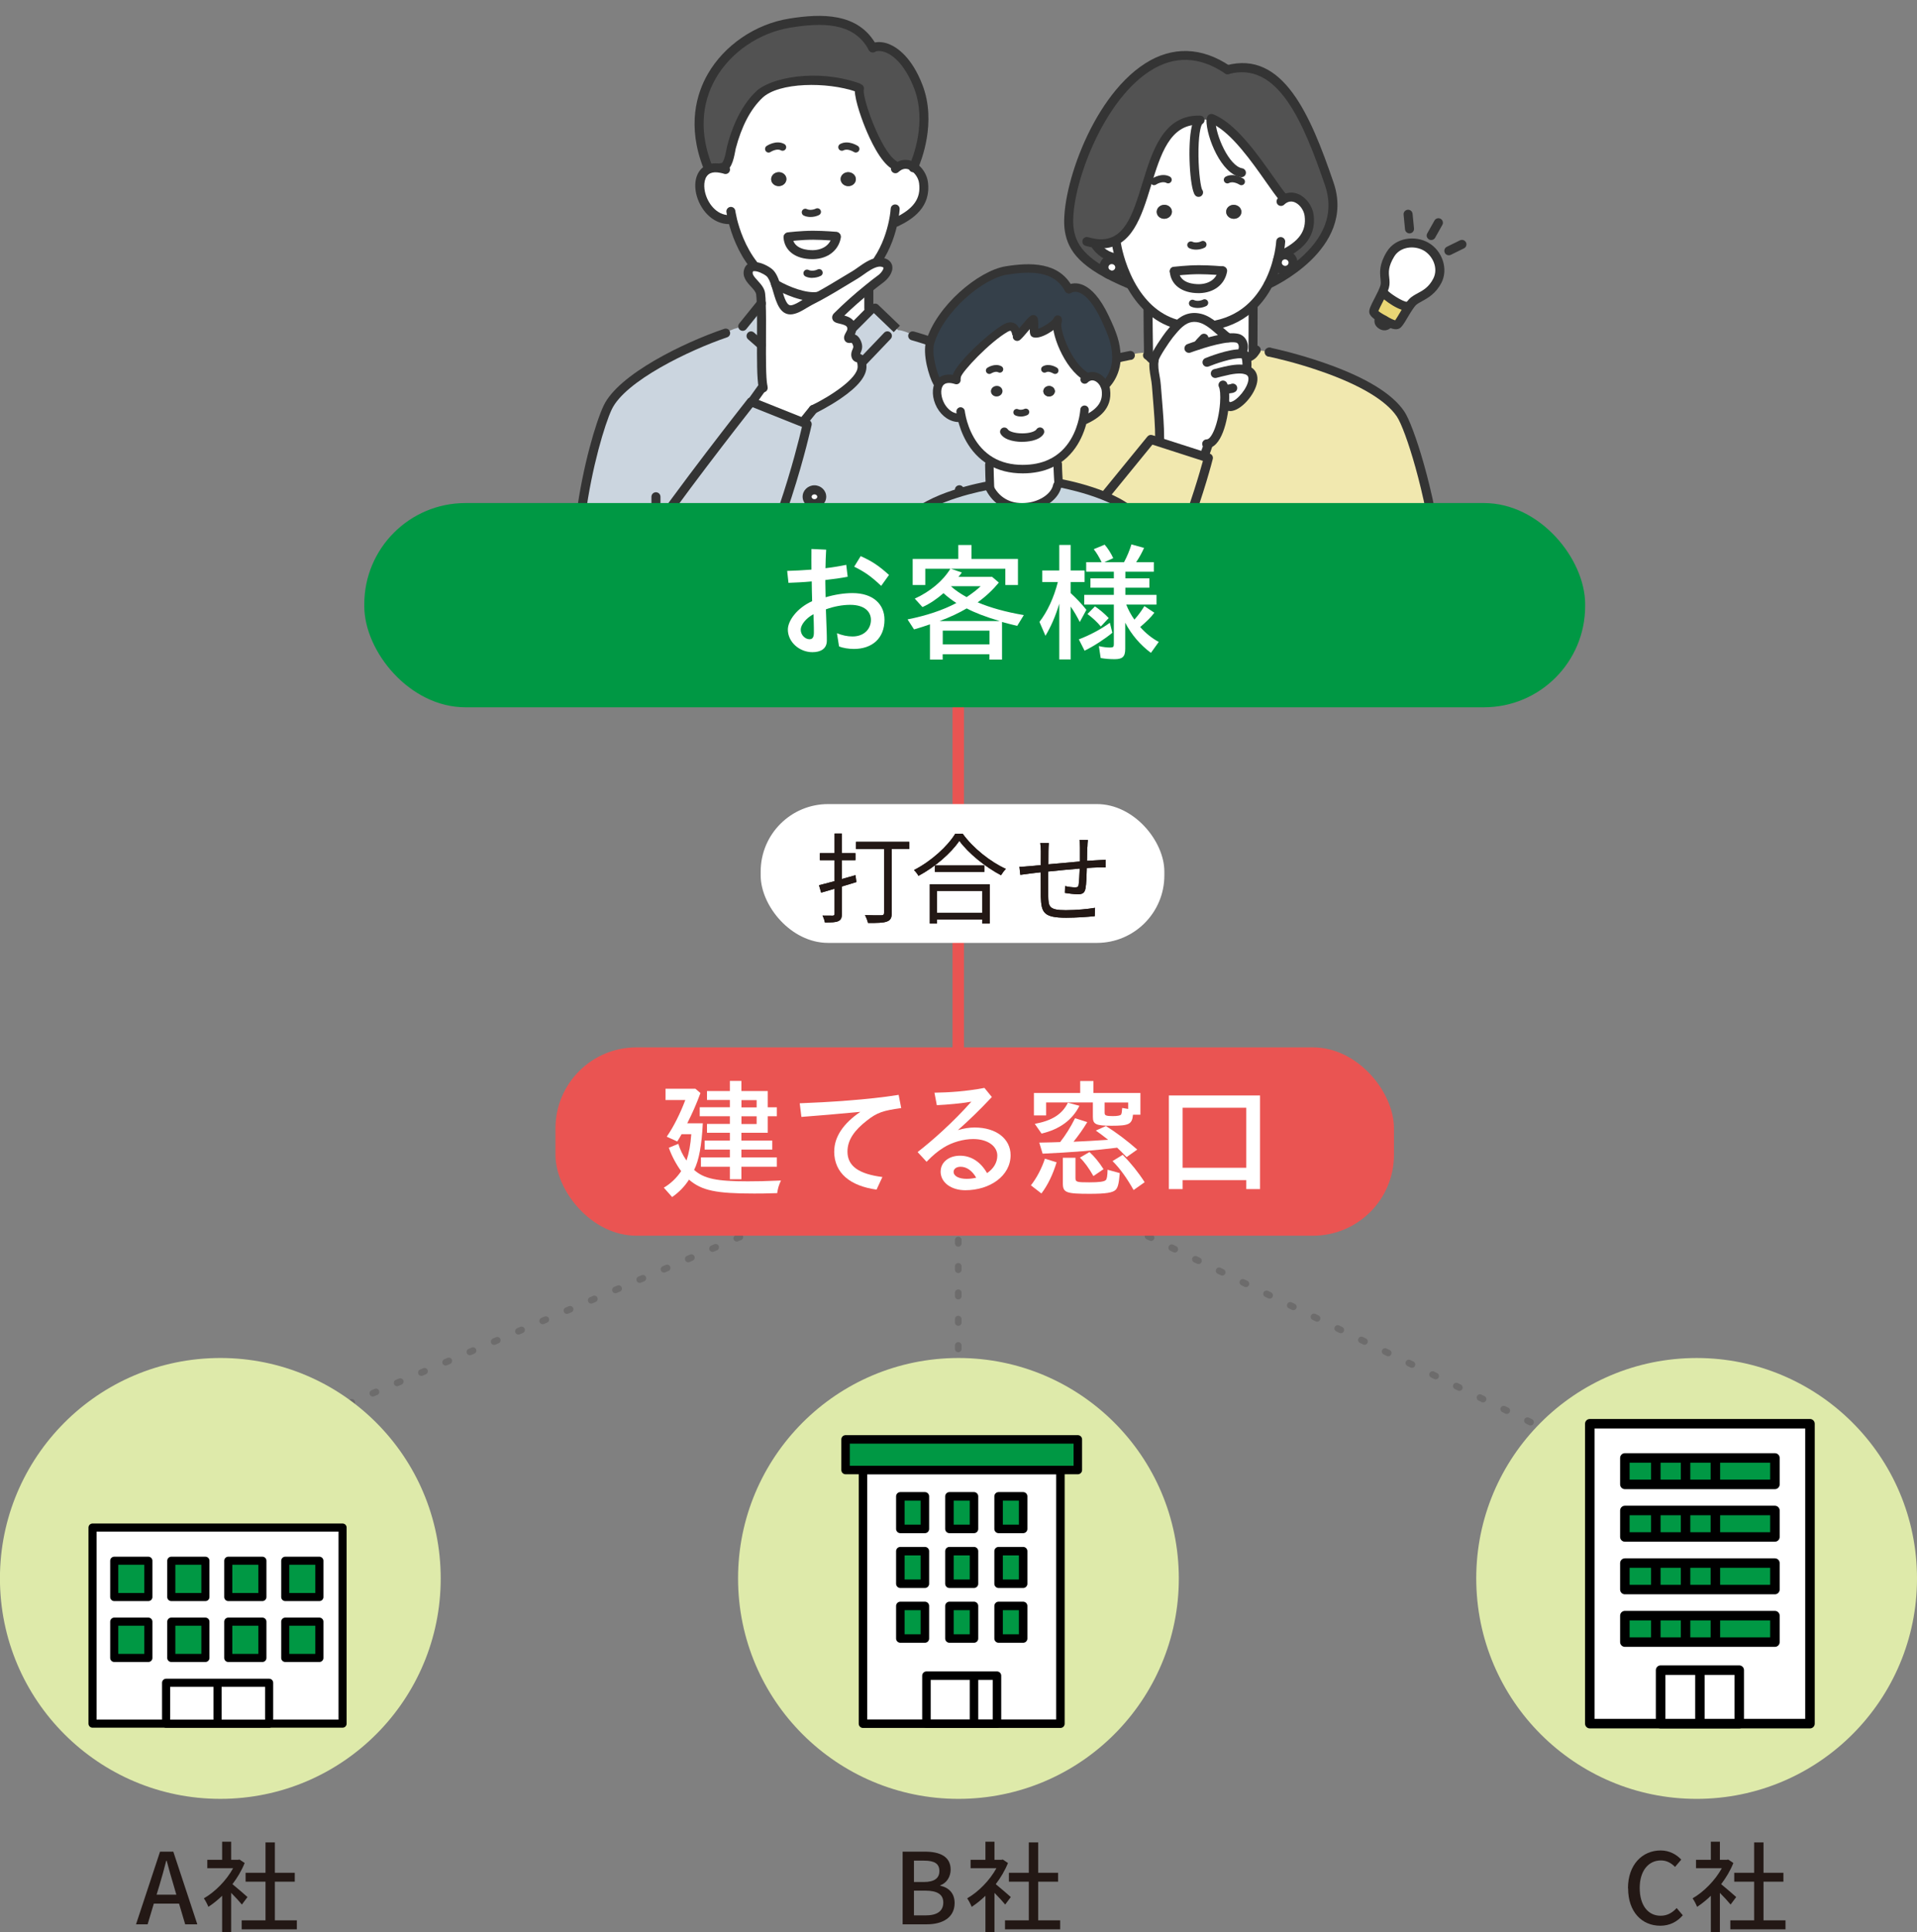
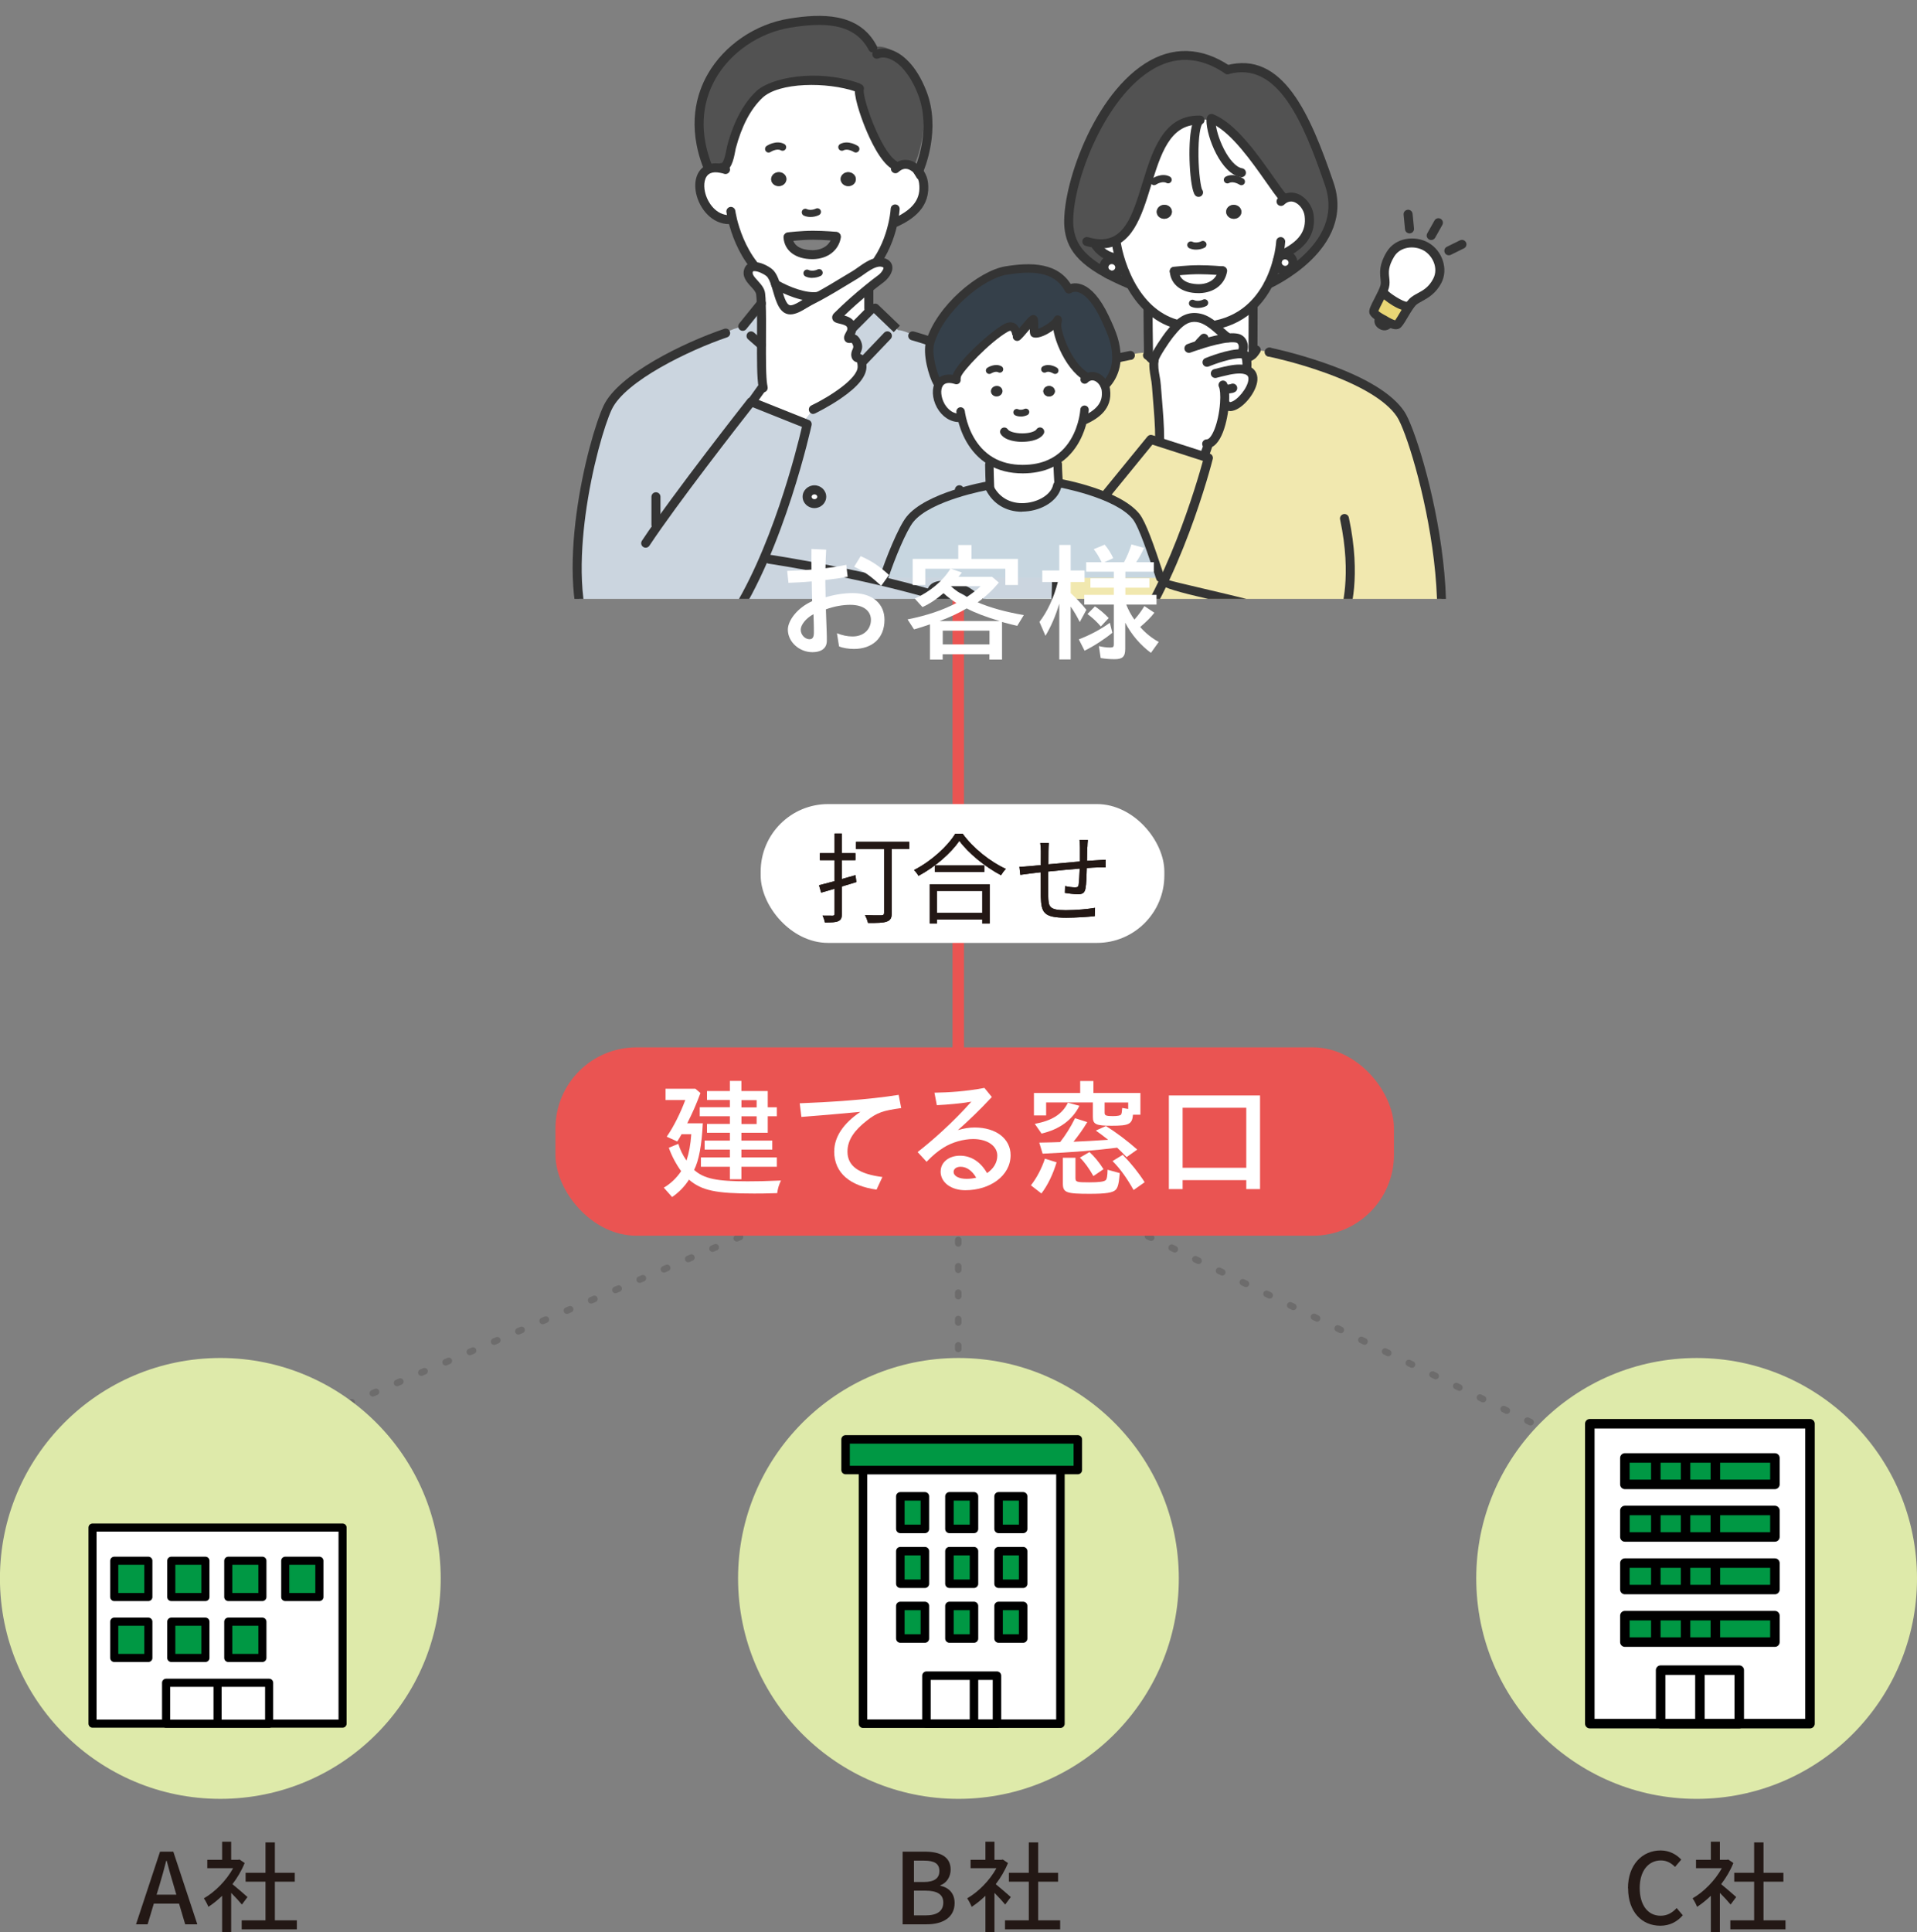
<svg xmlns="http://www.w3.org/2000/svg" id="_レイヤー_2" data-name="レイヤー_2" viewBox="0 0 284.27 286.45">
  <rect x="0" y="0" width="284.27" height="286.45" fill="#808080" stroke="none" />
  <defs>
    <style>
      .cls-1 {
        fill: #525252;
      }

      .cls-2, .cls-3, .cls-4, .cls-5, .cls-6, .cls-7, .cls-8 {
        stroke-linejoin: round;
      }

      .cls-2, .cls-4, .cls-5, .cls-6, .cls-7, .cls-8 {
        stroke: #000;
      }

      .cls-2, .cls-5, .cls-9, .cls-7 {
        fill: #fff;
      }

      .cls-2, .cls-8 {
        stroke-width: 1.41px;
      }

      .cls-3 {
        stroke: #6d6c6c;
        stroke-dasharray: .51 3.4;
        stroke-linecap: round;
        stroke-width: .98px;
      }

      .cls-3, .cls-10, .cls-11 {
        fill: none;
      }

      .cls-12 {
        fill: #231815;
      }

      .cls-13 {
        fill: #35404a;
      }

      .cls-4, .cls-5 {
        stroke-width: 1.2px;
      }

      .cls-4, .cls-6, .cls-8, .cls-14 {
        fill: #009844;
      }

      .cls-6, .cls-7 {
        stroke-width: 1.26px;
      }

      .cls-15 {
        fill: #deeaaa;
      }

      .cls-16 {
        fill: #ea5452;
      }

      .cls-17 {
        fill: #cbd5df;
      }

      .cls-18 {
        fill: #e9d675;
      }

      .cls-11 {
        stroke: #ea5452;
        stroke-miterlimit: 10;
        stroke-width: 1.7px;
      }

      .cls-19 {
        fill: #c7d6e0;
      }

      .cls-20 {
        clip-path: url(#clippath);
      }

      .cls-21 {
        fill: #343434;
      }

      .cls-22 {
        fill: #f1e8af;
      }
    </style>
    <clipPath id="clippath">
      <rect class="cls-10" x="61.26" width="159.62" height="88.79" />
    </clipPath>
  </defs>
  <g id="_レイヤー_5" data-name="レイヤー_5">
    <g>
      <line class="cls-3" x1="142.1" y1="169.6" x2="36.54" y2="214.54" />
      <line class="cls-11" x1="142.1" y1="81.81" x2="142.1" y2="166.91" />
      <line class="cls-3" x1="142.1" y1="164.28" x2="142.1" y2="249.38" />
      <line class="cls-3" x1="142.1" y1="169.6" x2="255.18" y2="224.56" />
    </g>
    <rect class="cls-9" x="112.8" y="119.21" width="59.86" height="20.58" rx="10" ry="10" />
    <g>
      <g>
        <path class="cls-12" d="M127,130.77c-.72.22-1.45.45-2.16.66v4.05c0,.63-.15.91-.53,1.08-.38.19-.98.2-1.99.2-.04-.29-.2-.73-.35-1.02.7.01,1.33.01,1.5.01.2,0,.29-.07.29-.29v-3.7c-.72.2-1.39.41-1.99.58l-.32-1.1c.64-.16,1.45-.38,2.31-.6v-3.11h-2.18v-1.04h2.18v-2.91h1.07v2.91h2.02v1.04h-2.02v2.79l2.03-.57.13,1.01ZM134.82,125.87h-2.58v9.46c0,.75-.19,1.11-.72,1.29-.53.21-1.43.22-2.8.22-.07-.32-.28-.86-.45-1.17,1.07.04,2.13.04,2.44.03.28-.01.39-.1.39-.38v-9.44h-4.16v-1.07h7.89v1.07Z" />
        <path class="cls-12" d="M142.75,123.6c1.55,2.15,4.12,4.18,6.41,5.22-.26.25-.53.63-.72.94-2.26-1.18-4.82-3.23-6.18-5.1-1.2,1.78-3.56,3.86-6.06,5.19-.13-.25-.42-.63-.67-.86,2.54-1.29,4.98-3.51,6.12-5.38h1.1ZM137.88,131.1h8.88v5.82h-1.11v-.6h-6.7v.6h-1.07v-5.82ZM145.96,128.31v.96h-7.32v-.96h7.32ZM138.95,132.08v3.26h6.7v-3.26h-6.7Z" />
        <path class="cls-12" d="M161.22,125.58c-.01.67-.01,1.4-.03,2.05.58-.04,1.14-.07,1.62-.1.38-.03.79-.06,1.14-.07v1.14c-.23-.01-.79,0-1.15,0-.44.01-.99.04-1.64.09-.03,1.07-.06,2.37-.2,3.06-.13.64-.45.83-1.12.83-.53,0-1.53-.13-1.93-.2l.03-1.01c.5.12,1.12.19,1.46.19s.51-.06.55-.39c.07-.48.13-1.48.16-2.4-1.5.12-3.21.29-4.67.44-.01,1.51-.01,3.03,0,3.6.04,1.58.07,2.13,2.6,2.13,1.58,0,3.39-.18,4.34-.35l-.04,1.24c-.98.1-2.76.23-4.23.23-3.37,0-3.69-.77-3.77-3.1-.01-.63-.01-2.18-.01-3.64-.64.07-1.18.13-1.56.18-.45.06-1.08.15-1.47.2l-.13-1.2c.45,0,.99-.03,1.52-.09.37-.03.95-.09,1.65-.15.01-.98.01-1.78.01-2.03,0-.45-.03-.79-.09-1.24h1.27c-.03.34-.06.73-.06,1.18,0,.48,0,1.2-.01,1.97,1.43-.13,3.12-.29,4.69-.42v-2.09c0-.32-.03-.85-.07-1.1h1.24c-.04.25-.06.75-.07,1.05Z" />
      </g>
      <g>
        <path class="cls-12" d="M127,130.77c-.72.22-1.45.45-2.16.66v4.05c0,.63-.15.91-.53,1.08-.38.19-.98.2-1.99.2-.04-.29-.2-.73-.35-1.02.7.01,1.33.01,1.5.01.2,0,.29-.07.29-.29v-3.7c-.72.2-1.39.41-1.99.58l-.32-1.1c.64-.16,1.45-.38,2.31-.6v-3.11h-2.18v-1.04h2.18v-2.91h1.07v2.91h2.02v1.04h-2.02v2.79l2.03-.57.13,1.01ZM134.82,125.87h-2.58v9.46c0,.75-.19,1.11-.72,1.29-.53.21-1.43.22-2.8.22-.07-.32-.28-.86-.45-1.17,1.07.04,2.13.04,2.44.03.28-.01.39-.1.39-.38v-9.44h-4.16v-1.07h7.89v1.07Z" />
        <path class="cls-12" d="M142.75,123.6c1.55,2.15,4.12,4.18,6.41,5.22-.26.25-.53.63-.72.94-2.26-1.18-4.82-3.23-6.18-5.1-1.2,1.78-3.56,3.86-6.06,5.19-.13-.25-.42-.63-.67-.86,2.54-1.29,4.98-3.51,6.12-5.38h1.1ZM137.88,131.1h8.88v5.82h-1.11v-.6h-6.7v.6h-1.07v-5.82ZM145.96,128.31v.96h-7.32v-.96h7.32ZM138.95,132.08v3.26h6.7v-3.26h-6.7Z" />
        <path class="cls-12" d="M161.22,125.58c-.01.67-.01,1.4-.03,2.05.58-.04,1.14-.07,1.62-.1.38-.03.79-.06,1.14-.07v1.14c-.23-.01-.79,0-1.15,0-.44.01-.99.04-1.64.09-.03,1.07-.06,2.37-.2,3.06-.13.64-.45.83-1.12.83-.53,0-1.53-.13-1.93-.2l.03-1.01c.5.12,1.12.19,1.46.19s.51-.06.55-.39c.07-.48.13-1.48.16-2.4-1.5.12-3.21.29-4.67.44-.01,1.51-.01,3.03,0,3.6.04,1.58.07,2.13,2.6,2.13,1.58,0,3.39-.18,4.34-.35l-.04,1.24c-.98.1-2.76.23-4.23.23-3.37,0-3.69-.77-3.77-3.1-.01-.63-.01-2.18-.01-3.64-.64.07-1.18.13-1.56.18-.45.06-1.08.15-1.47.2l-.13-1.2c.45,0,.99-.03,1.52-.09.37-.03.95-.09,1.65-.15.01-.98.01-1.78.01-2.03,0-.45-.03-.79-.09-1.24h1.27c-.03.34-.06.73-.06,1.18,0,.48,0,1.2-.01,1.97,1.43-.13,3.12-.29,4.69-.42v-2.09c0-.32-.03-.85-.07-1.1h1.24c-.04.25-.06.75-.07,1.05Z" />
      </g>
    </g>
    <rect class="cls-16" x="82.37" y="155.28" width="124.34" height="27.92" rx="12" ry="12" />
    <g>
      <path class="cls-9" d="M98.43,176.08c.98-.56,1.91-1.44,2.58-2.45-.71-.96-1.41-2.25-1.83-3.47l1.41-.58c.25.83.65,1.68,1.21,2.48.37-1.12.6-2.33.71-3.91h-1.44c-.21.4-.35.62-.64,1.08l-1.56-.71c1.02-1.46,2.04-3.52,2.75-5.43h-2.93v-1.68h4.43l.75.64c-.58,1.58-1.17,2.93-1.96,4.49h2.31c-.17,3.27-.56,5.45-1.29,6.91,1.48,1.31,3.35,1.69,7.93,1.69,1.54,0,2.45-.02,4.95-.12-.31.67-.46,1.12-.56,1.87-2,.06-2.35.06-3.43.06-5.66,0-7.76-.44-9.65-2.06-.65,1.02-1.48,1.87-2.5,2.58l-1.25-1.41ZM108.23,172.98h-4.29v-1.39h4.29v-1.16h-3.74v-1.33h3.74v-1.16h-3.39v-1.31h3.39v-1.14h-4.47v-1.33h4.47v-1.08h-3.39v-1.33h3.39v-1.5h1.71v1.5h3.91v2.41h1.35v1.33h-1.35v2.45h-3.91v1.16h4.58v1.33h-4.58v1.16h5.26v1.39h-5.26v1.85h-1.71v-1.85ZM112.2,164.18v-1.08h-2.25v1.08h2.25ZM112.2,166.64v-1.14h-2.25v1.14h2.25Z" />
      <path class="cls-9" d="M123.71,170.69c0-2.14,1.35-4.14,3.87-5.85-3.7.35-6.01.54-8.74.75l-.25-2.02c4.01-.15,10.17-.52,14.67-1.25l.38,1.96c-2.68.37-3.58.65-5.14,1.89-1.77,1.39-2.83,2.81-2.83,4.56,0,2.2,1.75,3.33,5.18,3.77l-.87,1.87c-3.83-.54-6.28-2.39-6.28-5.68Z" />
      <path class="cls-9" d="M139.49,173.67c0-1.35,1.21-2.33,2.87-2.33s3.06.92,4.01,2.58c.92-.62,1.52-1.52,1.52-2.6,0-1.35-1.37-2.45-3.58-2.45-1.41,0-3.1.46-4.39,1.27-.89.56-1.54,1.1-2.52,2.1l-1.33-1.44c2.12-1.64,5.2-4.35,7.97-7.47-1.56.27-3.5.44-5.12.52l-.35-1.85c2.21-.04,4.64-.19,7.41-.71l1.1,1.35c-1.85,1.98-3.29,3.35-5.03,4.91.89-.27,1.71-.39,2.48-.39,3.24,0,5.33,1.71,5.33,4.1,0,3.08-3.08,5.2-6.72,5.2-1.98,0-3.66-1.06-3.66-2.79ZM143.34,174.77c.5,0,.96-.06,1.42-.17-.6-1.04-1.42-1.62-2.31-1.62-.65,0-1.04.33-1.04.75,0,.67.85,1.04,1.93,1.04Z" />
      <path class="cls-9" d="M152.87,175.73c.85-1.06,1.62-2.54,2.08-3.95l1.73.54c-.54,1.79-1.31,3.39-2.25,4.62l-1.56-1.21ZM162.06,165.56v-2.12h-6.93v1.93h-1.81v-3.33h6.86v-1.77h1.96v1.77h6.97v3.22h-1.1c-.13,1.41-.58,1.64-3.16,1.64-2.35,0-2.79-.21-2.79-1.33ZM153.45,166.62c2.56-.48,4.06-1.42,4.91-3.14l1.71.46c-1.06,2.12-2.95,3.49-5.62,4.12l-1-1.44ZM165.68,170.15c-3.16.4-6.97.71-11.07.89l-.5-1.64c1.81-.04,2.23-.04,3.1-.08.81-1.04,1.52-2.16,2.21-3.54l1.81.58c-.62,1.04-1.27,1.94-2.04,2.91,1.37-.06,3.23-.15,5.14-.29-.91-.71-1.19-.91-1.83-1.37l1.5-.67c1.48.92,3.18,2.2,4.64,3.49l-1.58,1.12c-.67-.69-.79-.83-1.39-1.39ZM157.61,175.44v-3.79h1.87v2.97c0,.62.15.67,2.04.67,1.48,0,2.21-.1,2.45-.33.17-.15.25-.6.27-1.54l1.81.5c-.13,1.56-.27,2.08-.58,2.45-.44.46-1.44.62-3.89.62-3.47,0-3.97-.17-3.97-1.54ZM160.13,171.63l1.43-.83c.69.62,1.44,1.52,2.08,2.54l-1.5,1.02c-.64-1.14-1.37-2.14-2-2.73ZM166.22,165.26c.12-.12.15-.48.19-1l.89.15v-.96h-3.5v1.52c0,.4.21.5,1.21.5.69,0,1.08-.08,1.21-.21ZM164.99,172.13l1.5-.92c1.21,1.23,2.33,2.62,3.25,4.06l-1.64,1.16c-1-1.77-2-3.18-3.12-4.29Z" />
      <path class="cls-9" d="M173.33,162.41h13.52v13.88h-2.04v-1.33h-9.44v1.33h-2.04v-13.88ZM184.81,173.13v-8.9h-9.44v8.9h9.44Z" />
    </g>
    <g class="cls-20">
      <g>
        <g>
          <g>
            <path class="cls-9" d="M180.18,17.8c4.05,2.03,8.15,9.22,10.12,11.52l.03.24c1.68-1.13,3.57.61,3.8,2.35.39,2.98-1.52,4.65-4.05,5.87l-.43-.12c-.24,1.2-.71,2.83-1.56,4.47-.59,1.12-1.36,2.25-2.39,3.23-1.32,1.27-3.06,2.31-5.33,2.8l-.44.08c-.61-.47-1.26-.88-1.94-1.05-1.49-.37-2.53.23-3.43,1.12l-.15-.28c-1.6-.47-2.93-1.29-4.02-2.3-1.18-1.09-2.08-2.37-2.77-3.65-.77-1.42-1.27-2.83-1.59-3.91l-.19.05c-1.36,0-2.5-.75-3.3-1.77v-.36c9.28,1.1,5.65-18.3,15.19-18.3l.03.06c.62-.29,1.2-.14,1.81-.06.19.03.38.05.59.05l.03-.05ZM184.08,31.51c.05-.57-.41-1.08-1.03-1.13-.62-.05-1.17.36-1.22.93-.05.57.41,1.08,1.03,1.13.62.06,1.17-.36,1.22-.93ZM181.31,40.14h-.13s-1.62-.17-3.36-.17c-1.74,0-3.68.24-3.68.24v.02c.12,1.72,1.67,2.61,3.72,2.57,1.82-.04,3.18-1.07,3.46-2.65ZM172.75,32.43c.62-.05,1.09-.56,1.03-1.13-.05-.56-.6-.98-1.22-.93-.62.06-1.09.56-1.03,1.13s.6.98,1.22.93Z" />
            <path class="cls-9" d="M181.18,40.13h.13c-.27,1.59-1.63,2.62-3.46,2.66-2.04.04-3.59-.85-3.72-2.57v-.02s1.94-.24,3.68-.24c1.74,0,3.36.16,3.36.16Z" />
            <path class="cls-9" d="M184.14,52.34c.53-1.05.1-2.02-.69-2.2-.35-.08-.8-.09-1.31-.04-.69-.52-1.42-1.25-2.2-1.86l.44-.08c2.28-.49,4.01-1.53,5.33-2.8l.12.13-.02,6.57.24.18c-.22.31-.4.47-.85.7l-.43.03c-.09-.26-.22-.45-.44-.49-.07-.01-.14-.02-.21-.03v-.1Z" />
            <path class="cls-9" d="M171.17,53.32s-.01.07-.02.11c-.42-.14-.57-.46-.85-.67,0-.15,0-.32,0-.48-.03-2.07-.07-4.73-.07-6.37l.15-.17c1.09,1.01,2.42,1.83,4.02,2.3l.15.28c-.43.43-.82.92-1.21,1.41-.34.43-2.05,2.89-2.18,3.6Z" />
            <path class="cls-9" d="M184.84,54.87c3.06,1.01-2.06,7.09-3.13,4.96h-.13c-.2,2.61-1.14,5.99-2.65,5.99l.19.22c-.18.52-.34,1.04-.59,1.54l-.04.11-6.69-2.15.15-.47c0-2.66-.29-5.23-.48-7.86-.1-1.28-.53-2.46-.34-3.77,0-.04.01-.07.02-.11.12-.71,1.84-3.17,2.18-3.6.39-.48.78-.98,1.21-1.41.89-.89,1.94-1.5,3.43-1.12.69.17,1.33.57,1.94,1.05.78.61,1.52,1.34,2.2,1.86.51-.05.96-.04,1.31.04.79.18,1.22,1.15.69,2.2v.1c.06,0,.13.02.2.03.21.04.35.23.44.49.22.66.11,1.76.11,1.76l-.05.14Z" />
            <path class="cls-22" d="M156.34,106.47l-.13-.03c0-.95.41-1.99.64-2.9l-.02-.12c3.52-.7,6.68-3.28,9.44-6.75l.06.05s26.06,14.3,37.7,12.94v.1c.3,1.79.54,3.5.73,5.11v.15l-49.86-.29v-.31c.35-2.41.82-5.06,1.44-7.95Z" />
            <path class="cls-22" d="M181.72,59.83c1.06,2.13,6.18-3.95,3.13-4.96l.05-.14s.11-1.1-.11-1.76l.43-.03c.45-.22.62-.39.85-.7.07-.1.14-.21.24-.35l.1.06c.59,0,1.22.11,1.8.25,0,0,.02,0,.04.01.02,0,.04,0,.05.01.61.13,4.06.88,7.95,2.25,4.43,1.54,9.43,3.87,11.48,6.94,2.43,3.64,12.47,38.11-.26,47.09-.9.64-2.07,1.01-3.43,1.17-11.63,1.36-37.7-12.94-37.7-12.94l-.06-.05c8.25-10.39,12.91-28.77,12.91-28.77l-.68-.22.04-.11c.25-.5.41-1.02.59-1.54l-.19-.22c1.51,0,2.45-3.38,2.65-6h.13Z" />
            <path class="cls-21" d="M183.05,30.37c.62.06,1.09.56,1.03,1.13-.05.57-.6.98-1.22.93-.62-.05-1.09-.56-1.03-1.13.05-.56.6-.98,1.22-.93Z" />
            <path class="cls-21" d="M173.78,31.3c.05.57-.41,1.08-1.03,1.13-.62.06-1.17-.36-1.22-.93s.41-1.08,1.03-1.13c.62-.05,1.17.36,1.22.93Z" />
            <path class="cls-22" d="M171.82,65.54l6.69,2.15.68.22s-4.66,18.38-12.91,28.77c-2.76,3.47-5.92,6.05-9.44,6.75-1.27.26-2.59.26-3.96-.02-14.67-1.8-3.73-36.09-.01-42.4,2.05-3.49,8.26-7.16,14.65-8.29.71-.36,1.75-.43,2.53-.43h.25c0,.16,0,.32,0,.48.27.2.43.52.85.67-.19,1.31.24,2.49.34,3.77.19,2.63.48,5.21.48,7.86l-.15.47Z" />
            <path class="cls-1" d="M190.3,29.33c-1.97-2.3-6.06-9.49-10.12-11.52l-.03.05c-.2,0-.39-.02-.59-.05-.61-.08-1.19-.22-1.81.06l-.03-.06c-9.54,0-5.91,19.4-15.19,18.3v.36c.79,1.03,1.93,1.77,3.3,1.77l.19-.05c.31,1.08.82,2.49,1.59,3.91l-.09.05c-6.64-2.78-8.48-5.12-8.95-7.97-1.26-7.52,9.18-33.5,23.46-23.83,7.88-2.13,11.78,7.24,15.1,16.95,3.24,9.48-9.03,14.86-9.03,14.86h-.01c.85-1.64,1.31-3.27,1.56-4.47l.43.12c2.53-1.21,4.44-2.89,4.05-5.87-.23-1.74-2.12-3.48-3.8-2.35l-.03-.24Z" />
            <path class="cls-9" d="M190.76,37.8c.63.11,1.07.7.96,1.33-.11.62-.71,1.04-1.34.94-.64-.11-1.07-.7-.97-1.33.01-.07.03-.14.05-.2.19-.51.72-.83,1.29-.73Z" />
            <path class="cls-9" d="M165.05,38.5c.63.11,1.07.7.96,1.33-.11.62-.71,1.04-1.34.94-.64-.11-1.07-.7-.97-1.33.01-.07.03-.14.05-.2.19-.51.72-.83,1.29-.73Z" />
          </g>
          <g>
            <path class="cls-21" d="M152.88,104.07s-.05,0-.08,0c-2.91-.36-5.06-1.92-6.4-4.64-4.9-9.94,2.61-33.19,5.9-38.76,2.22-3.77,8.71-7.47,15.11-8.61l.1-.02c.36-.06.71.18.77.54.06.36-.18.71-.54.77h-.09c-5.95,1.07-12.19,4.57-14.2,7.99-2.84,4.81-10.56,27.94-5.85,37.5,1.14,2.32,2.9,3.6,5.37,3.91.36.04.62.38.58.74-.04.34-.33.58-.66.58Z" />
            <path class="cls-21" d="M202.34,110.42c-4.98,0-12.29-2.05-21.79-6.11-7.91-3.38-14.48-6.97-14.55-7.01-.32-.18-.44-.58-.26-.9.18-.32.58-.44.9-.26.26.14,26.02,14.19,37.3,12.86,1.31-.15,2.36-.51,3.12-1.05,12.23-8.63,2.6-42.41.09-46.18-1.59-2.38-5.44-4.69-11.14-6.68-3.99-1.4-7.48-2.14-7.86-2.22-.36-.07-.59-.43-.52-.79.07-.36.43-.59.79-.52.39.08,3.96.84,8.03,2.27,6.06,2.11,10.04,4.54,11.81,7.2,2.7,4.04,12.71,38.73-.43,48-.95.67-2.2,1.1-3.73,1.28-.55.06-1.14.1-1.76.1Z" />
            <path class="cls-21" d="M188.23,52.88s-.09,0-.13-.01c-.02,0-.09-.02-.11-.03-.35-.11-.54-.49-.43-.84.11-.34.47-.53.82-.44.36.08.59.43.51.78-.06.31-.34.53-.65.53Z" />
            <path class="cls-21" d="M154.9,115.08s-.06,0-.1,0c-.36-.05-.62-.39-.56-.75.38-2.61.87-5.3,1.45-8v-.04c.03-.12.06-.25.09-.38.08-.36.44-.58.8-.5.36.08.58.44.5.8-.03.11-.05.23-.07.34v.05c-.59,2.68-1.07,5.34-1.45,7.92-.05.33-.33.57-.66.57Z" />
            <path class="cls-21" d="M204.76,115.54c-.33,0-.62-.25-.66-.59-.19-1.61-.43-3.32-.72-5.08-.06-.36.19-.7.55-.76.36-.06.7.19.76.55.29,1.78.53,3.51.72,5.14.04.36-.22.7-.58.74-.03,0-.05,0-.08,0Z" />
            <path class="cls-21" d="M199.45,91.41c-.07,0-.15-.01-.22-.04-.35-.12-.53-.5-.4-.85.02-.05,1.71-4.99-.11-13.51-.08-.36.15-.71.51-.79.36-.08.71.15.79.51,1.91,8.92.14,14.02.07,14.23-.1.27-.35.44-.63.44Z" />
            <path class="cls-21" d="M154.92,104.28c-.72,0-1.45-.08-2.18-.23-.36-.07-.59-.43-.52-.79.07-.36.43-.59.79-.52,1.24.26,2.48.26,3.69.02,3.06-.61,6.1-2.8,9.05-6.51,7.23-9.11,11.74-24.67,12.63-27.92l-7.49-2.41-14.88,18.23c-.23.28-.65.33-.94.09-.28-.23-.33-.65-.09-.94l15.17-18.58c.17-.21.46-.3.72-.21l8.53,2.74c.33.11.53.46.44.8-.19.76-4.79,18.64-13.03,29.02-3.15,3.96-6.46,6.32-9.83,6.99-.67.14-1.36.2-2.04.2Z" />
            <path class="cls-21" d="M198.83,94.07c-.07,0-.14-.01-.21-.03-7.58-2.46-16.09-4.46-21.17-5.65q-5.36-1.26-5.4-1.88c-.02-.29.18-.59.46-.69.25-.09.53-.02.71.16.57.19,2.42.62,4.54,1.12,5.1,1.19,13.64,3.2,21.28,5.68.35.11.54.49.43.84-.09.28-.35.46-.63.46Z" />
            <path class="cls-21" d="M174.4,48.71c-.06,0-.12,0-.19-.03-1.58-.46-3.02-1.29-4.28-2.45-1.1-1.02-2.08-2.3-2.9-3.82-.84-1.55-1.35-3.05-1.64-4.04-.36-1.22-.49-2.05-.49-2.09-.06-.36.19-.7.56-.76.36-.06.7.19.76.56,0,0,.12.78.45,1.91.27.93.75,2.33,1.53,3.78.75,1.39,1.64,2.56,2.63,3.48,1.11,1.02,2.37,1.75,3.75,2.15.35.1.56.47.45.83-.08.29-.35.48-.64.48Z" />
            <path class="cls-21" d="M180.37,48.83c-.31,0-.58-.21-.65-.53-.08-.36.15-.71.51-.79,1.95-.42,3.64-1.3,5.01-2.63.87-.84,1.63-1.87,2.26-3.06.84-1.62,1.28-3.23,1.5-4.29.21-1.05.25-1.75.25-1.76.02-.37.33-.64.7-.62.37.02.65.34.63.7,0,.03-.05.79-.28,1.94-.24,1.15-.71,2.89-1.62,4.64-.69,1.32-1.54,2.47-2.51,3.4-1.56,1.5-3.46,2.5-5.66,2.97-.05.01-.09.02-.14.02Z" />
            <path class="cls-21" d="M165.84,38.9c-1.45,0-2.81-.72-3.82-2.03-.22-.29-.17-.71.12-.93.29-.22.71-.17.93.12.44.57,1.38,1.51,2.77,1.51.37,0,.67.3.67.67s-.3.67-.67.67Z" />
            <path class="cls-21" d="M190.07,38.45c-.25,0-.49-.14-.6-.38-.16-.33-.02-.73.31-.89,2.87-1.38,3.97-2.93,3.68-5.18-.11-.83-.71-1.67-1.42-1.99-.47-.21-.92-.17-1.34.11-.1.07-.19.14-.28.23-.27.25-.69.24-.94-.02-.25-.27-.24-.69.02-.94.13-.13.28-.25.45-.36.82-.55,1.75-.63,2.64-.23,1.12.51,2.03,1.75,2.2,3.03.49,3.74-2.29,5.53-4.42,6.55-.09.04-.19.07-.29.07Z" />
            <path class="cls-21" d="M177.36,37.01c-.36,0-.71-.07-1-.21-.26-.13-.38-.45-.25-.71.13-.26.45-.37.71-.25.34.17.89.14,1.33-.07.26-.13.58-.01.71.25.13.27.01.58-.25.71-.39.19-.83.28-1.25.28Z" />
            <path class="cls-21" d="M177.61,45.66c-.36,0-.71-.07-1-.21-.27-.13-.38-.44-.25-.71.13-.27.44-.38.71-.25.35.17.9.14,1.33-.07.26-.13.58-.01.71.25s.01.58-.25.71c-.39.19-.83.28-1.24.28Z" />
            <path class="cls-21" d="M190.3,29.99c-.19,0-.37-.08-.51-.23-.55-.64-1.24-1.62-2.04-2.76-2.13-3.03-5.05-7.19-7.87-8.6-.16-.08-.31-.15-.48-.22-.34-.13-.52-.52-.38-.86.13-.34.51-.51.86-.38.23.09.43.18.62.28,3.09,1.55,6.12,5.86,8.34,9.01.78,1.11,1.45,2.07,1.96,2.66.24.28.21.7-.07.94-.13.11-.28.16-.43.16Z" />
            <path class="cls-21" d="M163.31,36.81c-.27,0-.55-.02-.85-.05-.5-.06-.99-.17-1.48-.31-.35-.1-.55-.47-.45-.83s.47-.55.83-.45c.42.12.84.21,1.26.27,4.1.48,5.34-3.58,6.79-8.3,1.44-4.69,3.07-10,8.32-10,.37,0,.67.3.67.67s-.3.67-.67.67c-4.27,0-5.62,4.4-7.05,9.06-1.4,4.57-2.85,9.28-7.37,9.28Z" />
            <path class="cls-21" d="M188.1,42.81c-.26,0-.5-.15-.61-.4-.15-.34,0-.73.34-.88.03-.01,3.02-1.34,5.56-3.77,3.31-3.16,4.35-6.61,3.1-10.26-3.23-9.44-7-18.49-14.29-16.52-.36.1-.72-.11-.82-.47-.1-.35.11-.72.47-.82,8.41-2.27,12.47,7.34,15.9,17.37,3.4,9.94-9.26,15.63-9.39,15.68-.09.04-.18.06-.27.06Z" />
            <path class="cls-21" d="M185.8,52.73h0c-.37,0-.66-.3-.66-.67l.02-6.57c0-.37.3-.66.67-.66h0c.37,0,.66.3.66.67l-.02,6.57c0,.37-.3.66-.67.66Z" />
            <path class="cls-21" d="M170.31,52.79h-.67c0-.17,0-.34,0-.51-.03-1.92-.07-4.69-.07-6.37,0-.37.3-.67.67-.67s.67.3.67.67c0,1.67.04,4.43.07,6.36,0,.17,0,.33,0,.47l-.67.05Z" />
            <path class="cls-21" d="M184.09,27.46c-.1,0-.21-.03-.3-.09-.02-.01-.9-.57-1.53-.24-.26.14-.58.04-.72-.22-.14-.26-.04-.58.22-.72,1.21-.64,2.57.26,2.62.3.24.16.31.5.14.74-.1.15-.27.23-.44.23Z" />
            <path class="cls-21" d="M171.15,27.46c-.17,0-.34-.08-.44-.24-.16-.24-.1-.57.14-.74.06-.04,1.41-.94,2.62-.3.26.14.36.46.22.72-.14.26-.46.36-.72.22-.63-.34-1.52.23-1.53.24-.09.06-.19.09-.29.09Z" />
            <path class="cls-21" d="M177.74,29.19c-.21,0-.41-.09-.54-.27-.79-1.05-1.11-7.48-.49-10.11.2-.87.5-1.38.95-1.6.33-.16.73-.03.89.3.16.32.04.71-.27.88-.24.25-.6,1.76-.56,4.79.04,2.56.35,4.61.55,4.95.22.29.16.7-.14.93-.12.09-.26.13-.4.13Z" />
            <path class="cls-21" d="M184.09,26.26s-.07,0-.11,0c-2.88-.47-5.08-5.91-5.08-8.45,0-.37.3-.67.67-.67s.67.3.67.67c0,2.27,2.04,6.82,3.96,7.14.36.06.61.4.55.76-.05.33-.34.56-.66.56Z" />
            <path class="cls-21" d="M167.52,42.81c-.09,0-.17-.02-.26-.05-7.08-2.96-8.86-5.53-9.35-8.47-.87-5.19,3.66-19.59,11.88-24.87,4.05-2.6,8.41-2.47,12.61.37.3.21.38.62.18.92-.21.3-.62.38-.92.18-3.78-2.56-7.53-2.68-11.14-.36-7.52,4.83-12.11,18.56-11.28,23.53.42,2.51,2.03,4.74,8.55,7.47.34.14.5.53.36.87-.11.26-.35.41-.61.41Z" />
            <path class="cls-21" d="M177.71,43.46c-2.45,0-4.1-1.24-4.24-3.19-.03-.37.25-.68.62-.71.37-.03.68.25.71.62.13,1.86,2.36,1.96,3.04,1.95,1.52-.04,2.6-.84,2.81-2.1.06-.36.41-.6.77-.54.36.06.61.41.54.77-.33,1.9-1.93,3.15-4.1,3.2-.05,0-.1,0-.15,0Z" />
            <path class="cls-21" d="M174.13,40.88c-.33,0-.62-.25-.66-.58-.05-.36.21-.7.58-.74.08-.01,1.96-.24,3.71-.24h.06c1.75,0,3.36.16,3.43.16.37.03.63.36.6.73s-.36.63-.73.6c-.02,0-1.62-.15-3.3-.16-1.7,0-3.57.23-3.59.23-.03,0-.06,0-.08,0Z" />
            <path class="cls-21" d="M178.94,66.48c-.37,0-.67-.3-.67-.67s.3-.67.67-.67c.73,0,1.75-2.35,1.98-5.38.09-1.24-.01-2.09-.16-2.38-.16-.33-.03-.73.3-.89.33-.16.73-.03.89.3.39.78.35,2.25.29,3.06-.19,2.46-1.09,6.62-3.31,6.62Z" />
            <path class="cls-21" d="M181.94,58.42c-.25,0-.48-.14-.6-.37-.16-.33-.03-.73.3-.89.23-.11.46-.15.64-.17.08-.01.2-.03.23-.05.33-.16.73-.03.89.3.16.33.03.73-.3.89-.23.12-.46.15-.64.17-.09.01-.2.03-.24.05-.09.05-.19.07-.29.07Z" />
            <path class="cls-21" d="M182.41,60.94c-.56,0-1.03-.29-1.29-.82-.16-.33-.03-.73.3-.89.33-.16.73-.03.89.3.04.08.05.1.19.07.94-.19,2.56-2.1,2.63-3.36.02-.41-.12-.62-.5-.75-.34-.12-1-.2-2.26.05-.65.13-1.97.47-1.99.48-.35.09-.72-.12-.81-.48-.09-.36.12-.72.48-.81.06-.01,1.37-.36,2.06-.49,1.25-.25,2.22-.26,2.94,0,.95.32,1.47,1.08,1.41,2.09-.1,1.77-2.1,4.26-3.69,4.58-.12.03-.24.04-.36.04Z" />
            <path class="cls-21" d="M184.89,55.39s-.04,0-.07,0c-.37-.04-.63-.36-.6-.73.04-.37.05-1.1-.08-1.48,0-.03-.02-.05-.02-.06-.01,0-.03,0-.04,0-1.31-.1-3.94.84-4.84,1.21-.34.14-.73-.02-.87-.36-.14-.34.02-.73.36-.87.14-.06,3.56-1.45,5.45-1.31.09,0,.18.02.26.03.27.05.74.23.97.94.26.77.15,1.91.14,2.04-.03.34-.32.6-.66.6Z" />
            <path class="cls-21" d="M184.14,53.01c-.1,0-.2-.02-.3-.07-.33-.16-.46-.56-.3-.89.18-.36.21-.72.09-.98-.05-.11-.15-.24-.33-.28-.18-.04-.52-.08-1.1-.02-2.21.21-5.63,1.49-5.66,1.5-.35.13-.73-.05-.86-.39-.13-.34.05-.73.39-.86.15-.05,3.61-1.35,6.01-1.58.62-.06,1.12-.04,1.53.05.55.12,1,.49,1.24,1.01.3.63.26,1.41-.1,2.14-.12.23-.35.37-.6.37Z" />
            <path class="cls-21" d="M177.63,51.83c-.13,0-.26-.04-.37-.11-.3-.21-.39-.62-.18-.92.21-.31.54-.69.99-1.13.26-.26.68-.25.94,0,.26.26.25.68,0,.94-.48.47-.71.76-.81.92-.13.19-.34.29-.55.29Z" />
            <path class="cls-21" d="M171.97,65.73c-.37,0-.67-.3-.67-.67,0-1.91-.16-3.83-.31-5.69-.06-.71-.12-1.42-.17-2.13-.03-.42-.1-.84-.18-1.27-.14-.83-.29-1.69-.16-2.64v-.06s.02-.06.02-.07c.17-.96,2.14-3.69,2.31-3.9l.09-.12c.37-.46.74-.93,1.17-1.35.79-.79,2.08-1.79,4.06-1.3.9.22,1.68.77,2.19,1.17.4.31.77.64,1.13.96.37.33.73.64,1.06.89.02.02.04.03.06.05.27.25.28.68.03.94-.24.26-.64.28-.91.05-.37-.28-.73-.6-1.12-.94-.35-.31-.71-.62-1.07-.91-.66-.51-1.2-.8-1.69-.93-1.04-.26-1.87.02-2.8.95-.37.37-.72.81-1.07,1.23l-.09.12c-.48.6-1.95,2.82-2.04,3.3v.04c-.12.79,0,1.51.14,2.27.08.45.16.92.19,1.4.05.71.11,1.41.17,2.12.15,1.88.32,3.83.32,5.8,0,.37-.3.67-.67.67Z" />
            <path class="cls-21" d="M178.54,68.25c-.1,0-.2-.02-.3-.07-.33-.16-.46-.56-.3-.89.19-.39.33-.8.48-1.24l.07-.22c.12-.35.49-.53.84-.42.35.12.54.49.42.84l-.07.21c-.15.46-.31.94-.55,1.41-.12.23-.35.37-.6.37Z" />
            <path class="cls-21" d="M185.2,53.6c-.24,0-.48-.13-.6-.37-.16-.33-.03-.73.3-.89.36-.18.45-.28.6-.49.04-.05.07-.1.11-.16l.1-.14c.11-.2.33-.33.58-.33.37,0,.67.3.67.67,0,.1-.02.21-.07.3-.02.03-.03.06-.05.09l-.11.16c-.05.07-.1.14-.14.2-.3.42-.58.65-1.09.9-.1.05-.2.07-.3.07Z" />
            <path class="cls-21" d="M171.15,54.1c-.07,0-.14-.01-.22-.04-.43-.15-.68-.41-.86-.6-.06-.06-.11-.12-.17-.16-.01-.01-.03-.02-.04-.03-.33-.17-.46-.57-.3-.89.17-.33.56-.46.89-.3.1.05.18.11.26.17.13.1.23.21.32.3.14.14.21.22.32.26.35.12.53.5.41.84-.09.28-.35.45-.63.45Z" />
            <path class="cls-21" d="M202.49,93.75c-.15,0-.3-.05-.42-.15-.39-.32-1.49-1.19-1.88-1.43-.82-.49-1.72-.67-2.4-.47-.49.14-.86.47-1.11.97-.17.33-.56.46-.89.3-.33-.16-.46-.56-.3-.89.42-.84,1.09-1.41,1.93-1.66,1.05-.3,2.31-.08,3.46.61.54.32,1.88,1.41,2.03,1.53.29.23.33.65.1.94-.13.16-.32.25-.52.25Z" />
            <path class="cls-21" d="M190.58,40.75c-.1,0-.2,0-.31-.03-.99-.17-1.67-1.1-1.52-2.09.02-.1.05-.21.08-.31.31-.84,1.16-1.33,2.03-1.18h0c.49.08.91.35,1.2.75.28.39.39.87.31,1.34-.15.88-.93,1.51-1.8,1.51ZM190.56,38.45c-.21,0-.4.13-.47.32,0,.01-.02.04-.02.07-.04.27.15.52.42.57.28.05.53-.13.58-.39.02-.12,0-.25-.08-.35-.08-.11-.2-.19-.34-.21h0s-.06,0-.09,0Z" />
            <path class="cls-21" d="M164.87,41.45c-.1,0-.2,0-.31-.03-.99-.17-1.67-1.1-1.52-2.09.02-.1.05-.21.08-.31.31-.84,1.16-1.33,2.04-1.18.49.08.91.35,1.2.75.28.39.39.87.31,1.34-.15.88-.93,1.51-1.8,1.51ZM164.86,39.15c-.21,0-.4.13-.47.32,0,.01-.02.04-.02.07-.04.27.15.52.42.57.27.04.53-.13.58-.39.02-.12,0-.25-.08-.35-.08-.11-.2-.19-.34-.21,0,0,0,0,0,0-.03,0-.06,0-.09,0Z" />
          </g>
        </g>
        <g>
          <g>
            <path class="cls-17" d="M135.91,49.95c5.32,1.57,12.84,4.99,15.19,8.53,2.42,3.64,11.82,36.77-.91,45.75-.7.5-1.56.83-2.55,1.03-11.16,2.25-38.81-12.82-38.81-12.82l-.55-.29c7.49-11.08,11.4-29.28,11.4-29.28l-.5-.2.17-.42,1.24-1.54h.03s7.34-3.52,7.23-6.4c-.06-1.71-.8-.92-.94-1.58-.13-.63.53-.92.19-1.81-.45-1.2-1.18-.55-1.26-.78-.1-.3.51-.78.48-1.45h.05s2.69-2.7,2.69-2.7l.51-.51.2.2c.8.77,3.21,3.08,3.21,3.08l.21.19c.54-.05,2.2.64,2.7,1ZM121.86,73.64c0-.56-.49-1.02-1.09-1.02s-1.09.46-1.09,1.02.48,1.02,1.09,1.02,1.09-.46,1.09-1.02Z" />
            <path class="cls-17" d="M148.66,113.7v.16l-54.8-.31v-.15c.79-5.72,1.51-10.69,1.51-10.69h.02c.06-.7.27-1.42.26-2.11v-.12c4.96.4,9.17-3.2,12.63-8.32l.55.29s27.65,15.07,38.81,12.82l.09.39c.09.5.4,1.12.38,1.67,0,.01,0,.02,0,.02.02.31.24,3.76.55,6.36ZM122.15,105.49c0-.56-.48-1.02-1.09-1.02s-1.09.46-1.09,1.02.48,1.02,1.09,1.02,1.09-.46,1.09-1.02Z" />
            <path class="cls-9" d="M106.94,24.98l.03-.12c1.11,0,1.31-2.28,1.5-3,.72-2.75,1.96-5.76,4.12-7.82,2.67-2.56,10.12-2.62,14.58-1.08l.28.16c-.38,1.22,2.53,9.71,5.11,11.32l.42.43c.85-.69,1.77-.6,2.51-.11.77.49,1.35,1.41,1.47,2.32.39,2.98-1.51,4.65-4.05,5.87l-.44-.09c-.31,1.52-.97,3.74-2.35,5.78l.05.26c-1.21.18-2.49,1.34-3.39,1.88-1.8,1.08-3.6,2.21-5.45,3.21l-.03-.05c-1.98.31-4.82-.93-6.3-1.79h0c-.24-.73-.53-1.38-.95-1.72-.51-.4-1.52-.91-2.25-.86v-.24c-1.86-2.34-2.75-5.04-3.15-6.62l-.52-.13c-3.95,0-5.81-6.26-3.08-7.48.48-.22,1.1-.28,1.88-.11ZM126.91,26.67c.05-.57-.41-1.08-1.03-1.13-.62-.05-1.17.36-1.22.93-.05.57.4,1.08,1.03,1.13.62.06,1.17-.36,1.22-.93ZM124.01,35.11l-.06-.08s-1.62-.15-3.36-.16c-1.74,0-3.68.24-3.68.24l-.06.09c.12,1.72,1.67,2.61,3.72,2.57,1.82-.04,3.18-1.07,3.45-2.65ZM115.58,27.59c.62-.05,1.08-.56,1.03-1.13-.05-.56-.6-.98-1.22-.93-.62.06-1.09.56-1.03,1.13s.6.98,1.22.93Z" />
            <path class="cls-1" d="M129.42,7.09h.01c1.71-.74,4.79.69,6.74,5.74,2.07,5.37-.29,11.05-.68,11.93-.74-.49-1.67-.57-2.51.11l-.42-.43c-2.58-1.61-5.49-10.09-5.11-11.32l-.28-.16c-4.46-1.54-11.91-1.49-14.58,1.08-2.16,2.06-3.4,5.07-4.12,7.82-.19.71-.38,3-1.5,3l-.03.12c-.78-.17-1.4-.11-1.88.11l-.13-.42c-4.54-11.63,3.99-19.95,12.2-21.26,4.65-.75,9.88-.92,12.29,3.68Z" />
            <path class="cls-9" d="M113.14,57.33c-.39-2.19-.09-8.62-.25-12.35-.02-.52-.05-.98-.09-1.37-.14-1.3-2.26-2.15-1.79-3.51.13-.37.43-.53.79-.54.73-.04,1.74.46,2.25.86.43.34.71.99.95,1.72.57,1.76.92,4.01,2.41,3.8.92-.13,1.83-.88,2.65-1.29.43-.21.85-.44,1.28-.67,1.84-1,3.65-2.13,5.45-3.21.9-.54,2.18-1.7,3.39-1.88.27-.04.53-.04.78.04,1.41.4.48,1.81-.29,2.39-.65.48-1.29.99-1.93,1.51-1.59,1.28-3.13,2.65-4.57,4.08-.55.55,1.45.26,2,1.23.11.2.17.38.17.55.03.67-.59,1.15-.48,1.45.07.23.8-.42,1.26.78.34.89-.32,1.18-.19,1.81.13.66.87-.13.94,1.58.11,2.87-7.23,6.4-7.23,6.4h-.03l-1.24,1.54-.17.42-7.7-3.07,1.62-2.26h.04Z" />
            <path class="cls-9" d="M129.07,45.99l-2.69,2.69h-.05c0-.17-.05-.35-.17-.54-.55-.97-2.56-.68-2-1.23,1.44-1.43,2.98-2.8,4.57-4.08l.09.11c0,1.32.02,2.08,0,2.81l.24.24Z" />
            <path class="cls-21" d="M125.88,25.53c.62.06,1.09.56,1.03,1.13s-.6.98-1.22.93c-.62-.05-1.08-.56-1.03-1.13.05-.56.6-.98,1.22-.93Z" />
-             <path class="cls-9" d="M123.95,35.03l.06.08c-.27,1.58-1.63,2.61-3.45,2.65-2.05.04-3.59-.85-3.72-2.57l.06-.09s1.94-.24,3.68-.24c1.74,0,3.36.16,3.36.16Z" />
            <ellipse class="cls-9" cx="121.06" cy="105.49" rx="1.09" ry="1.02" />
            <ellipse class="cls-9" cx="120.77" cy="73.64" rx="1.09" ry="1.02" />
            <path class="cls-9" d="M121.31,43.94l.03.05c-.43.23-.85.45-1.28.67-.82.41-1.72,1.16-2.65,1.29-1.49.21-1.83-2.04-2.41-3.8h0c1.47.86,4.32,2.1,6.3,1.79Z" />
            <path class="cls-17" d="M94.47,100.3c-14.79-1.93-7.26-33.7-4.35-39.87,2.12-4.5,11.89-9.14,17.5-11.05v-.06c.62-.39,1.78-.78,2.53-.88v-.04s2.75-3.41,2.75-3.41c.16,3.73-.14,10.16.25,12.35h-.04s-1.62,2.27-1.62,2.27l7.7,3.07.5.2s-3.91,18.2-11.4,29.28c-3.46,5.12-7.67,8.72-12.62,8.32-.39-.03-.79-.09-1.2-.17h0Z" />
            <path class="cls-21" d="M116.61,26.46c.05.57-.4,1.08-1.03,1.13-.62.06-1.17-.36-1.22-.93s.41-1.08,1.03-1.13c.62-.05,1.17.36,1.22.93Z" />
            <path class="cls-18" d="M208.91,45.49c-.67.99-1.38,2.43-1.73,2.62-.43.25-1.86-.67-1.86-.67,0,0-1.56-.77-1.61-1.22-.04-.38.8-1.79,1.31-2.9l.15.07c.43.62,2.85,2.21,3.58,2l.16.11Z" />
            <path class="cls-9" d="M208.91,45.49l-.16-.11c-.73.21-3.16-1.38-3.58-2l-.15-.07h0c.14-.31.26-.59.32-.82.35-1.28-.69-2.25.87-4.82,1.09-1.78,3.57-2.09,5.27-1.12,1.7.97,2.61,3.25,1.68,5.05-1.14,2.19-2.85,2.31-3.71,3.19-.16.17-.34.41-.53.69Z" />
          </g>
          <g>
            <path class="cls-21" d="M126.38,49.35c-.17,0-.34-.06-.47-.19-.26-.26-.26-.68,0-.94l3.19-3.2.49.45.47.47-3.22,3.23c-.13.13-.3.2-.47.2Z" />
            <path class="cls-21" d="M145.08,106.16c-4.88,0-12.02-1.96-21.29-5.85-8.24-3.46-15.21-7.24-15.28-7.28-.32-.18-.44-.58-.27-.9.18-.32.58-.44.9-.27.27.15,27.56,14.93,38.36,12.75.92-.19,1.69-.5,2.3-.92,12.12-8.55,3.15-41.22.74-44.84-2.12-3.18-9.06-6.56-14.83-8.26l-.55-.16c-.35-.1-.56-.47-.46-.82.1-.35.47-.56.82-.46l.56.16c5.82,1.72,13.16,5.2,15.56,8.8,2.59,3.89,11.94,37.48-1.08,46.66-.75.53-1.7.92-2.8,1.14-.8.16-1.7.24-2.69.24Z" />
            <path class="cls-21" d="M132.53,49.24s-2.41-2.31-3.21-3.08c-.27-.25-.28-.68-.02-.94.25-.27.68-.28.94-.02.8.77,3.21,3.08,3.21,3.08l-.92.96Z" />
            <path class="cls-21" d="M141.75,87.19s-.02,0-.03,0c-.37-.01-.65-.32-.64-.69l.52-13.92c.01-.37.33-.65.69-.64.37.01.65.32.64.69l-.52,13.92c-.01.36-.31.64-.66.64Z" />
            <path class="cls-21" d="M141.56,89.81c-.07,0-.14-.01-.21-.03-12.11-3.94-27.2-6.19-27.36-6.21-.36-.05-.62-.39-.56-.76s.39-.61.76-.56c.15.02,15.36,2.28,27.57,6.26.35.11.54.49.43.84-.09.28-.35.46-.63.46Z" />
            <path class="cls-21" d="M128.83,46.41h0c-.37,0-.66-.31-.66-.68,0-.41,0-.84,0-1.37,0-.4,0-.86,0-1.42,0-.37.3-.67.67-.67s.67.3.67.67c0,.56,0,1.02,0,1.42,0,.54,0,.98,0,1.4,0,.36-.3.66-.67.66Z" />
            <path class="cls-21" d="M93.86,114.06s-.06,0-.09,0c-.36-.05-.62-.39-.57-.75.79-5.72,1.51-10.69,1.51-10.69.05-.36.39-.62.75-.56.36.05.62.39.56.75,0,0-.72,4.97-1.51,10.69-.05.33-.33.57-.66.57Z" />
            <path class="cls-21" d="M148.66,114.37c-.33,0-.62-.25-.66-.59-.18-1.58-.38-3.82-.54-6.3v-.09c-.03-.37.25-.68.61-.71.36-.02.68.25.71.62v.09c.17,2.46.36,4.67.55,6.23.04.36-.22.7-.58.74-.03,0-.05,0-.08,0Z" />
            <path class="cls-21" d="M97.27,78.48c-.37,0-.67-.3-.67-.67v-4.16c0-.37.3-.67.67-.67s.67.3.67.67v4.16c0,.37-.3.67-.67.67Z" />
            <path class="cls-21" d="M96.41,101.17c-.27,0-.53-.01-.8-.03-.4-.03-.84-.09-1.28-.18-.36-.08-.59-.43-.51-.79.08-.36.43-.59.79-.51.38.08.76.13,1.11.16,4.15.33,8.2-2.37,12.02-8.03,6.61-9.79,10.46-25.4,11.18-28.5l-7.32-2.92c-1.81,2.3-11.14,14.25-15.3,20.53-.2.31-.62.39-.92.19-.31-.2-.39-.62-.19-.92,4.62-6.98,15.56-20.87,15.67-21.01.18-.23.49-.31.76-.21l.11.04,8.22,3.28c.3.12.47.44.4.76-.04.18-4.03,18.45-11.5,29.51-3.88,5.74-8.05,8.64-12.42,8.64Z" />
-             <path class="cls-21" d="M119.35,62.92c-.15,0-.29-.05-.42-.15-.29-.23-.33-.65-.1-.94l1.24-1.54c.23-.29.65-.33.94-.1.29.23.33.65.1.94l-1.24,1.54c-.13.16-.32.25-.52.25Z" />
            <path class="cls-21" d="M94.5,100.97s-.08,0-.12-.01c0,0,0,0,0,0-3.13-.41-5.53-2.09-7.12-5.01-5.4-9.87-.1-30.81,2.25-35.81,2.19-4.65,11.9-9.36,17.89-11.39.35-.12.73.07.84.42.12.35-.07.73-.42.84-5.55,1.89-15.11,6.46-17.11,10.7-1.04,2.22-2.94,8.55-3.89,15.67-.78,5.88-1.14,13.93,1.6,18.93,1.38,2.52,3.44,3.98,6.13,4.33h0s.02,0,.03,0c.33.04.59.32.59.66,0,.37-.3.67-.67.67Z" />
            <path class="cls-21" d="M110.14,49.05c-.15,0-.29-.05-.42-.15-.29-.23-.33-.65-.1-.94l2.75-3.41s.03-.04.05-.05c.26-.26.69-.27.95,0,.25.25.26.66.02.92l-2.73,3.38c-.13.16-.32.25-.52.25Z" />
            <path class="cls-21" d="M121.06,107.18c-.97,0-1.75-.76-1.75-1.69s.79-1.69,1.75-1.69,1.75.76,1.75,1.69-.79,1.69-1.75,1.69ZM121.06,105.13c-.23,0-.42.16-.42.36s.19.36.42.36.42-.16.42-.36-.19-.36-.42-.36Z" />
            <path class="cls-21" d="M120.77,75.33c-.97,0-1.75-.76-1.75-1.69s.79-1.69,1.75-1.69,1.75.76,1.75,1.69-.79,1.69-1.75,1.69ZM120.77,73.29c-.23,0-.42.16-.42.36s.19.36.42.36.42-.16.42-.36-.19-.36-.42-.36Z" />
            <path class="cls-21" d="M128.06,54.15c-.17,0-.33-.06-.46-.18-.27-.25-.28-.67-.02-.94l3.53-3.7c.25-.27.68-.28.94-.02.27.25.28.67.02.94l-3.53,3.7c-.13.14-.31.21-.48.21Z" />
            <path class="cls-21" d="M120.43,38.42c-2.45,0-4.1-1.24-4.24-3.19-.03-.37.25-.68.62-.71.37-.02.68.25.71.62.13,1.86,2.36,1.96,3.04,1.95,1.52-.04,2.6-.84,2.81-2.1.06-.36.41-.61.77-.55.36.06.61.4.55.77-.32,1.9-1.92,3.16-4.09,3.21-.05,0-.1,0-.15,0Z" />
            <path class="cls-21" d="M116.9,35.77c-.33,0-.62-.25-.66-.58-.05-.36.21-.7.58-.74.08-.01,1.96-.24,3.71-.24h.06c1.75,0,3.36.16,3.43.16.37.03.63.36.6.73-.03.37-.36.63-.73.6-.02,0-1.62-.15-3.3-.16h-.05c-1.66,0-3.52.23-3.54.23-.03,0-.06,0-.08,0Z" />
            <path class="cls-21" d="M111.79,39.98c-.2,0-.39-.09-.52-.25-1.87-2.36-2.8-5.04-3.26-6.87-.21-.86-.28-1.4-.29-1.43-.05-.36.21-.7.57-.75.37-.05.7.21.75.57,0,0,.07.5.26,1.28.35,1.39,1.2,4.08,3.01,6.37.23.29.18.71-.11.93-.12.1-.27.14-.41.14Z" />
            <path class="cls-21" d="M120.64,44.65c-2.58,0-5.6-1.72-5.97-1.93-.32-.19-.42-.59-.24-.91.19-.32.59-.42.91-.24,1.71,1,4.27,1.96,5.86,1.71.36-.06.7.19.76.55s-.19.7-.55.76c-.25.04-.51.06-.77.06Z" />
            <path class="cls-21" d="M130.12,39.3c-.13,0-.26-.04-.37-.11-.3-.21-.38-.62-.18-.92,1.32-1.95,1.95-4.09,2.25-5.54.22-1.06.26-1.78.26-1.79.02-.37.32-.64.7-.63.37.02.65.34.63.7,0,.03-.05.81-.29,1.98-.32,1.57-1.01,3.89-2.45,6.01-.13.19-.34.29-.55.29Z" />
            <path class="cls-21" d="M108.14,33.23c-2.58,0-4.42-2.29-4.91-4.55-.42-1.94.2-3.59,1.56-4.2.64-.29,1.41-.34,2.29-.16.23.04.5.11.7.18.35.11.55.48.44.83-.11.35-.48.55-.83.44-.16-.05-.36-.11-.55-.14-.63-.13-1.12-.11-1.5.06-.93.42-1.02,1.72-.81,2.71.37,1.74,1.73,3.5,3.61,3.5.37,0,.67.3.67.67s-.3.67-.67.67Z" />
            <path class="cls-21" d="M132.9,33.61c-.25,0-.49-.14-.6-.38-.16-.33-.02-.73.31-.89,2.88-1.37,3.98-2.92,3.68-5.18-.09-.72-.56-1.46-1.17-1.85-.42-.28-1.05-.49-1.74.07-.04.03-.09.07-.13.11-.26.26-.68.26-.94,0s-.26-.68,0-.94c.07-.07.16-.14.23-.2.99-.81,2.23-.86,3.3-.15.93.59,1.62,1.69,1.76,2.79.49,3.74-2.29,5.53-4.42,6.55-.09.04-.19.07-.29.07Z" />
            <path class="cls-21" d="M120.19,32.17c-.36,0-.71-.07-1-.21-.26-.13-.37-.45-.25-.71.13-.27.45-.38.71-.25.34.17.89.14,1.33-.07.27-.13.58-.01.71.25.13.27.01.58-.25.71-.39.19-.83.28-1.25.28Z" />
            <path class="cls-21" d="M120.45,41.2c-.36,0-.71-.07-1-.21-.27-.13-.38-.44-.26-.71.13-.27.44-.38.71-.26.35.17.9.14,1.33-.07.27-.13.58-.02.71.25.13.27.02.58-.25.71-.39.19-.82.28-1.24.28Z" />
            <path class="cls-21" d="M126.92,22.62c-.1,0-.2-.03-.3-.09-.01,0-.9-.57-1.53-.24-.26.14-.58.04-.72-.22-.14-.26-.04-.58.22-.72,1.21-.64,2.57.26,2.62.29.24.16.31.49.14.74-.1.15-.27.23-.44.23Z" />
            <path class="cls-21" d="M113.98,22.62c-.17,0-.34-.08-.44-.24-.16-.24-.1-.57.14-.74.06-.04,1.42-.94,2.62-.29.26.14.36.46.22.72-.14.26-.46.36-.72.22-.63-.34-1.52.23-1.53.24-.09.06-.19.09-.29.09Z" />
            <path class="cls-21" d="M120.61,61.38c-.25,0-.49-.14-.6-.38-.16-.33-.02-.73.31-.89,2.69-1.29,6.92-4,6.86-5.77-.01-.4-.07-.56-.09-.62-.01,0-.03,0-.04-.01-.18-.06-.67-.21-.79-.84-.1-.47.06-.83.17-1.09.11-.25.15-.36.05-.62-.1-.27-.19-.33-.19-.33-.02,0-.09,0-.13.01-.68.09-.89-.32-.95-.49-.14-.42.07-.77.23-1.06.11-.2.23-.4.22-.58,0-.08-.03-.16-.08-.25-.14-.26-.7-.38-1.06-.47-.47-.11-.95-.22-1.09-.71-.05-.17-.08-.51.26-.85,1.42-1.41,2.97-2.8,4.62-4.13.67-.55,1.32-1.06,1.95-1.52.5-.38.81-.96.75-1.1,0-.01-.07-.07-.24-.12-.15-.04-.31-.05-.49-.02-.72.11-1.55.69-2.28,1.21-.31.22-.6.42-.87.58-.41.25-.83.5-1.24.75-1.37.83-2.8,1.7-4.23,2.47-.43.23-.87.46-1.3.68-.23.12-.48.27-.75.43-.62.38-1.33.81-2.1.93-1.81.26-2.39-1.75-2.86-3.36-.09-.3-.18-.61-.27-.9-.16-.48-.41-1.15-.74-1.41-.46-.36-1.3-.75-1.8-.72-.17,0-.18.04-.2.09-.12.35.13.68.71,1.31.48.53,1.03,1.12,1.11,1.91.05.43.08.91.09,1.42.06,1.5.05,3.45.04,5.34-.01,2.78-.03,5.65.2,6.91l.03.16c.09.36-.13.72-.48.81-.36.09-.72-.13-.81-.48-.01-.05-.02-.1-.03-.16v-.07c-.27-1.4-.25-4.2-.24-7.18,0-1.87.02-3.81-.04-5.29-.02-.49-.04-.93-.09-1.33-.04-.35-.41-.76-.77-1.15-.62-.67-1.38-1.51-.98-2.64.2-.6.71-.96,1.39-.99.97-.06,2.14.57,2.69,1.01.59.47.92,1.29,1.17,2.04.1.31.19.63.29.94.43,1.47.78,2.5,1.4,2.41.49-.07,1.05-.41,1.59-.74.28-.17.56-.34.85-.49.42-.21.84-.43,1.26-.66,1.4-.76,2.81-1.61,4.17-2.44.42-.25.83-.5,1.25-.75.23-.14.5-.33.78-.53.81-.57,1.82-1.29,2.85-1.44.37-.06.73-.04,1.06.06.89.26,1.12.84,1.18,1.16.19,1.01-.75,2.01-1.26,2.4-.61.45-1.25.96-1.91,1.49-1.39,1.12-2.71,2.28-3.93,3.46.54.15,1.18.4,1.52,1.01.17.29.25.59.25.88.01.35-.09.65-.21.91.34.13.69.43.94,1.09.29.76.07,1.27-.08,1.61-.03.08-.06.14-.07.18.62.25.9.78.93,1.81.05,1.46-1.21,3.04-3.87,4.85-1.84,1.25-3.67,2.13-3.74,2.17-.09.04-.19.07-.29.07Z" />
            <path class="cls-21" d="M111.37,60.43c-.13,0-.27-.04-.38-.12-.3-.21-.37-.63-.16-.93l.11-.16,1.62-2.27c.21-.3.63-.37.93-.15.3.21.37.63.15.93l-1.73,2.42c-.13.18-.34.28-.55.28Z" />
            <path class="cls-21" d="M132.56,25.1c-.12,0-.24-.03-.35-.1-1.69-1.05-3.19-4.29-3.93-6.12-.7-1.72-1.79-4.92-1.46-5.96.11-.35.48-.55.83-.44.35.11.54.48.44.83-.24,1.18,2.52,9.12,4.83,10.56.31.19.41.6.21.92-.13.2-.34.31-.57.31Z" />
            <path class="cls-21" d="M106.97,25.52c-.37,0-.67-.3-.67-.67s.3-.67.67-.67c.14,0,.41-.25.74-1.95.04-.22.08-.41.11-.55.93-3.55,2.38-6.29,4.3-8.13,2.08-2,8.9-3.43,15.26-1.22.35.12.53.5.41.85-.12.35-.5.53-.85.41-4.3-1.49-11.47-1.41-13.9.93-1.75,1.67-3.07,4.2-3.94,7.51-.03.11-.06.27-.09.46-.22,1.14-.58,3.04-2.05,3.04Z" />
-             <path class="cls-21" d="M135.43,25.54c-.1,0-.2-.02-.3-.07-.33-.16-.46-.56-.3-.89l.05-.11c.45-1.01,2.62-6.35.66-11.41-1.03-2.67-2.54-4.59-4.13-5.26-.64-.27-1.26-.31-1.73-.11-.34.14-.73-.01-.87-.35-.14-.34.01-.73.35-.87.8-.34,1.79-.31,2.77.11,1.13.48,3.27,1.89,4.86,6.01,2.14,5.55-.2,11.34-.69,12.44l-.07.15c-.12.23-.35.37-.6.37Z" />
+             <path class="cls-21" d="M135.43,25.54l.05-.11c.45-1.01,2.62-6.35.66-11.41-1.03-2.67-2.54-4.59-4.13-5.26-.64-.27-1.26-.31-1.73-.11-.34.14-.73-.01-.87-.35-.14-.34.01-.73.35-.87.8-.34,1.79-.31,2.77.11,1.13.48,3.27,1.89,4.86,6.01,2.14,5.55-.2,11.34-.69,12.44l-.07.15c-.12.23-.35.37-.6.37Z" />
            <path class="cls-21" d="M104.93,25.34c-.27,0-.52-.16-.62-.42-2.46-6.3-1.01-11.06.65-13.95,2.45-4.27,7.07-7.42,12.06-8.21,4.66-.75,10.34-.97,12.97,4,.17.26.13.61-.1.84-.27.25-.69.24-.94-.02-.03-.03-.06-.06-.08-.1-.01-.02-.03-.04-.04-.06-2.21-4.22-7.1-4.05-11.59-3.33-4.61.74-8.87,3.63-11.12,7.56-2.16,3.77-2.36,8.2-.56,12.8.13.34-.04.73-.38.86-.08.03-.16.05-.24.05Z" />
            <path class="cls-21" d="M112.9,51.8c-.16,0-.31-.05-.44-.16l-1.53-1.34c-.28-.24-.3-.66-.06-.94.24-.28.66-.31.94-.06l1.53,1.34c.28.24.3.66.06.94-.13.15-.32.23-.5.23Z" />
            <path class="cls-21" d="M203.18,46.68c-.11-.18-.12-.31-.13-.39-.05-.43.22-.98.8-2.1.19-.36.38-.74.54-1.08,0-.03.02-.05.03-.08.14-.31.24-.54.28-.71.09-.32.05-.63.01-1.03-.09-.88-.22-2.08.93-3.96,1.32-2.16,4.25-2.45,6.17-1.35,2.09,1.2,2.98,3.92,1.94,5.94-.85,1.63-2.02,2.26-2.87,2.73-.39.21-.73.4-.95.62-.12.13-.28.34-.45.59-.25.36-.5.79-.74,1.19-.57.97-.87,1.44-1.22,1.64-.51.29-1.36.07-2.52-.67-1.17-.58-1.63-1.04-1.82-1.35ZM205.65,43.54s-.02.05-.03.07c-.18.38-.39.8-.6,1.21-.21.41-.51,1-.62,1.29.21.19.73.52,1.21.75.02.01.04.02.06.04.43.28.97.53,1.22.59.14-.19.45-.71.69-1.11.25-.43.51-.86.78-1.26.21-.31.41-.58.59-.77.37-.38.81-.62,1.27-.87.82-.44,1.67-.91,2.32-2.17.8-1.55-.09-3.41-1.42-4.17-1.37-.78-3.45-.61-4.37.89-.91,1.5-.83,2.33-.74,3.13.05.47.1.96-.05,1.51-.06.23-.17.51-.33.86Z" />
            <path class="cls-21" d="M204.6,43.73c-.18-.3-.1-.69.19-.89.3-.21.72-.13.93.17.33.48,2.37,1.76,2.88,1.73.35-.1.7.1.81.46.1.35-.12.73-.47.83-1.19.35-3.86-1.6-4.32-2.26,0-.01-.02-.02-.02-.04Z" />
            <path class="cls-21" d="M203.99,48.23c-.07-.12-.12-.24-.14-.34-.13-.54.13-.99.19-1.07.2-.31.61-.39.92-.19.31.2.39.61.19.92,0,0,0,0,0,.02,0,0,.03.02.06.03.06.03.12.07.19-.04.19-.31.6-.41.92-.22.31.19.41.6.22.92-.3.48-1.07,1.02-1.97.51-.28-.16-.46-.35-.57-.53ZM205.14,47.59h0s0,0,0,0Z" />
            <path class="cls-21" d="M211.65,35.26c-.12-.2-.13-.45,0-.67l1.07-1.9c.18-.32.59-.43.91-.25.32.18.43.59.25.91l-1.07,1.9c-.18.32-.59.43-.91.25-.1-.06-.19-.14-.24-.24Z" />
            <path class="cls-21" d="M208.44,34.28c-.05-.08-.08-.18-.09-.28l-.21-2.17c-.04-.37.23-.69.6-.73.37-.04.69.23.73.6l.21,2.17c.04.37-.23.69-.6.73-.26.03-.51-.11-.64-.32Z" />
            <path class="cls-21" d="M214.28,37.53s-.02-.03-.03-.05c-.16-.33-.03-.73.3-.89l1.95-.96c.33-.16.72-.02.89.3.16.33.03.73-.3.89l-1.95.96c-.31.15-.69.04-.87-.25Z" />
            <path class="cls-21" d="M145.3,89.81c-.17,0-.33-.06-.45-.17-.18-.15-1.43-1.16-1.85-1.41-1.15-.69-3.14-1.03-3.94-.67-.22.1-.24.2-.25.25-.07.36-.42.6-.78.53-.36-.07-.6-.42-.53-.78.07-.38.31-.9,1.01-1.21,1.33-.59,3.79-.08,5.17.75.02.01,2.28,1.39,2.28,2.06,0,.37-.3.67-.67.67Z" />
          </g>
        </g>
      </g>
      <g>
        <g>
          <path class="cls-9" d="M156.96,71.35v.25s-.18.43-.18.43c-.67,3.27-7.64,5.05-10,.36l.03-.02s0-.14-.02-.37c-.03-.71-.09-2.28-.09-3.12l.22-.51c1.22.72,2.75,1.19,4.7,1.19,1.64,0,2.99-.31,4.09-.81l1.12.06c0,.89.11,2.55.11,2.55Z" />
          <path class="cls-19" d="M146.79,72.38c2.36,4.69,9.33,2.91,10-.36l.17-.43s8.73,1.52,11.52,4.99c1.05,1.31,2.63,6.21,3.59,9.09h-41c.97-2.98,2.77-7.32,3.87-8.68,2.79-3.46,11.51-4.98,11.51-4.98h.36c.01.22.02.36.02.36l-.03.02Z" />
          <path class="cls-13" d="M156.68,47.65c-.57.74-2.59,1.99-3.3,1.75-.18-.06.07-2.23-.21-2.05-.44.3-1.7,2-2.26,2.49l-.15-.13s-.12-1.92-1.59-1.08c-2.62,1.49-7.3,6.26-7.3,7.25l-1.14.29c-.69,0-1.16.28-1.45.72l-.3-.16c-.58-1.01-1.55-4.23-1.03-6,1.49-5.02,7.61-10.04,11.29-10.63,3.51-.56,7.46-.69,9.27,2.79l.24-.12c1.3-.56,3.24.43,5.09,4.33,1.21,2.56,1.66,3.88,1.71,5.74.08,2.77-1.71,4.34-1.71,4.34h-.02c-.45-1.04-1.62-1.85-2.69-1.13l-.02-.19c-2.83-1.6-4.72-6.95-4.3-8.18l-.13-.03Z" />
          <path class="cls-9" d="M140.73,56.16l1.14-.29c0-.99,4.67-5.76,7.3-7.25,1.48-.84,1.6,1.09,1.59,1.08l.15.13c.56-.49,1.82-2.19,2.26-2.49.27-.18.03,1.99.21,2.05.72.24,2.74-1.01,3.3-1.75l.13.03c-.42,1.23,1.47,6.58,4.3,8.18l.02.19c1.06-.71,2.24.09,2.69,1.14.09.2.15.41.18.62.3,2.25-1.14,3.51-3.06,4.43l-.33-.08c-.41,1.86-1.58,5.08-4.88,6.57-1.1.5-2.46.81-4.09.81-1.95,0-3.48-.47-4.7-1.19-2.84-1.68-3.92-4.71-4.3-6.31l-.38-.1c-2.58,0-3.97-3.53-2.98-5.08.28-.44.75-.72,1.45-.72ZM156.42,58.08c.04-.43-.31-.81-.78-.85-.47-.05-.88.27-.92.7-.04.43.31.81.78.85.47.05.88-.27.92-.7ZM147.88,58.78c.47-.05.82-.43.78-.85-.04-.43-.45-.74-.92-.7-.47.04-.82.42-.78.85.04.43.45.74.92.7Z" />
          <path class="cls-21" d="M155.64,57.23c.47.04.82.42.78.85-.04.43-.45.74-.92.7-.47-.05-.82-.43-.78-.85.04-.43.45-.74.92-.7Z" />
          <path class="cls-21" d="M148.65,57.92c.04.43-.31.81-.78.85-.47.05-.88-.27-.92-.7-.04-.43.31-.81.78-.85.47-.05.88.27.92.7Z" />
        </g>
        <g>
          <path class="cls-21" d="M151.64,70.18c-1.9,0-3.59-.43-5.02-1.27-3.03-1.79-4.18-4.97-4.59-6.71-.16-.67-.21-1.11-.21-1.13-.03-.34.22-.65.56-.69.34-.03.65.22.69.56,0,0,.04.38.18.96.37,1.55,1.38,4.36,4.01,5.92,1.23.73,2.71,1.1,4.38,1.1,1.44,0,2.73-.25,3.83-.76,3.07-1.39,4.15-4.44,4.53-6.14.17-.78.2-1.31.2-1.31.02-.35.33-.61.66-.59.35.02.61.31.59.66,0,.03-.03.63-.23,1.52-.43,1.93-1.67,5.39-5.23,7.01-1.27.58-2.73.87-4.35.87Z" />
          <path class="cls-21" d="M142.26,62.58c-1.34,0-2.57-.81-3.32-2.16-.74-1.35-.81-2.91-.19-3.88.61-.96,1.82-1.26,3.27-.79.33.11.51.46.4.79-.11.33-.46.51-.79.4-.87-.28-1.53-.2-1.83.27-.37.58-.27,1.67.23,2.6.25.45.96,1.51,2.21,1.51.35,0,.63.28.63.63s-.28.63-.63.63Z" />
          <path class="cls-21" d="M160.94,62.87c-.23,0-.46-.13-.57-.36-.15-.31-.02-.69.29-.84,2.11-1.01,2.92-2.14,2.71-3.78-.02-.15-.06-.3-.13-.45-.21-.5-.6-.89-1.01-1.01-.27-.08-.51-.04-.76.13-.07.04-.12.09-.19.16-.25.24-.65.23-.89-.02s-.23-.65.03-.89c.13-.12.25-.22.37-.29.54-.36,1.18-.46,1.8-.28.76.23,1.45.88,1.8,1.71.11.25.19.52.22.79.38,2.9-1.76,4.28-3.41,5.07-.09.04-.18.06-.27.06Z" />
          <path class="cls-21" d="M151.35,61.75c-.29,0-.57-.06-.8-.17-.25-.12-.35-.42-.23-.67.12-.25.42-.35.67-.23.23.11.62.09.92-.05.25-.12.55,0,.67.24.12.25,0,.55-.24.67-.31.14-.65.22-.98.22Z" />
          <path class="cls-21" d="M151.59,65.51h0c-.58,0-2.5-.09-3.19-1.16-.19-.29-.1-.68.19-.87.29-.19.68-.1.87.19.18.29,1.03.58,2.14.58h0c1.12,0,1.91-.3,2.09-.59.19-.29.58-.38.87-.19.29.19.38.58.19.87-.69,1.08-2.58,1.16-3.15,1.16Z" />
          <path class="cls-21" d="M161.12,56.48c-.1,0-.21-.03-.31-.08-3.05-1.72-5.13-7.34-4.59-8.93.11-.33.47-.5.8-.39.33.11.5.47.39.8-.3.89,1.39,5.95,4.02,7.43.3.17.41.55.24.85-.12.2-.33.32-.55.32Z" />
          <path class="cls-21" d="M163.84,57.81c-.17,0-.35-.07-.47-.21-.23-.26-.2-.66.06-.89.06-.06,1.56-1.43,1.49-3.85-.05-1.67-.4-2.85-1.65-5.49-1.7-3.6-3.36-4.41-4.27-4.03-.32.14-.69-.01-.82-.33-.14-.32.01-.69.33-.82.72-.31,3.28-.89,5.9,4.64,1.18,2.49,1.71,3.95,1.77,5.99.08,3.03-1.84,4.76-1.92,4.83-.12.11-.27.16-.42.16Z" />
          <path class="cls-21" d="M138.98,57.35c-.22,0-.43-.11-.55-.32-.67-1.17-1.67-4.53-1.09-6.48,1.54-5.2,7.77-10.43,11.79-11.07,3.57-.57,7.92-.72,9.93,3.12.16.31.04.69-.27.85-.31.16-.69.04-.85-.27-1.63-3.12-5.27-2.99-8.62-2.46-3.59.57-9.39,5.49-10.78,10.19-.46,1.56.45,4.59.98,5.51.17.3.07.68-.23.86-.1.06-.2.08-.31.08Z" />
          <path class="cls-21" d="M156.96,71.97c-.33,0-.6-.25-.63-.59,0-.07-.11-1.69-.11-2.59,0-.35.28-.63.63-.63s.63.28.63.63c0,.86.11,2.49.11,2.5.02.35-.24.65-.58.67-.01,0-.03,0-.04,0Z" />
          <path class="cls-21" d="M146.82,72.99c-.34,0-.61-.27-.63-.6l-.02-.36c-.02-.57-.09-2.23-.09-3.15,0-.35.28-.63.63-.63s.63.28.63.63c0,.79.05,2.32.08,3.09l.02.37c.01.35-.26.64-.6.65,0,0-.02,0-.02,0Z" />
          <path class="cls-21" d="M156.46,55.44c-.1,0-.19-.03-.28-.08-.02,0-.64-.4-1.05-.17-.25.13-.55.04-.68-.21-.13-.24-.04-.55.21-.68.96-.51,2.04.19,2.08.22.23.15.29.47.14.7-.1.15-.26.22-.42.22Z" />
          <path class="cls-21" d="M146.7,55.44c-.16,0-.32-.08-.42-.23-.15-.23-.09-.54.14-.69.05-.03,1.12-.73,2.08-.22.24.13.34.43.21.68-.13.24-.43.34-.68.21-.42-.22-1.05.17-1.05.17-.08.06-.18.08-.28.08Z" />
          <path class="cls-21" d="M151.55,75.87c-2.35,0-4.29-1.16-5.33-3.21-.04-.07-.09-.17-.13-.27-.15-.31-.01-.69.3-.84.31-.15.69-.01.84.3.03.07.07.14.1.21.94,1.86,2.82,2.78,5.05,2.48,1.93-.26,3.53-1.38,3.79-2.67.07-.34.4-.56.74-.49.34.07.56.4.49.74-.38,1.82-2.37,3.33-4.86,3.66-.34.04-.67.07-.99.07Z" />
          <path class="cls-21" d="M131.06,86.3c-.06,0-.13-.01-.19-.03-.33-.11-.51-.46-.4-.79.87-2.67,2.74-7.35,3.97-8.88,2.9-3.6,11.53-5.14,11.9-5.21.34-.06.67.17.73.51.06.34-.17.67-.51.73-.08.01-8.53,1.52-11.13,4.76-1,1.24-2.75,5.39-3.76,8.48-.09.26-.33.43-.6.43Z" />
          <path class="cls-21" d="M172.06,86.3c-.26,0-.51-.17-.6-.43l-.23-.7c-.88-2.65-2.34-7.07-3.25-8.2-2.61-3.24-11.05-4.75-11.14-4.76-.34-.06-.57-.38-.51-.73.06-.34.38-.57.73-.51.37.06,8.99,1.6,11.9,5.21.96,1.2,2.19,4.75,3.46,8.59l.23.7c.11.33-.07.68-.4.79-.07.02-.13.03-.2.03Z" />
          <path class="cls-21" d="M150.81,50.54c-.2,0-.4-.1-.52-.28-.19-.29-.11-.68.18-.87.26-.23.69-.74,1.07-1.19.61-.73,1-1.19,1.3-1.38.19-.13.49-.15.7-.04.43.23.43.71.42,1.66,0,.09,0,.19,0,.3.65-.22,1.84-.93,2.25-1.47.01-.02.03-.04.04-.06.09-.33.43-.52.76-.43s.53.45.44.78c-.04.15-.12.3-.24.47-.61.79-2.87,2.35-4.01,1.97-.44-.15-.5-.53-.5-1.2-.07.08-.13.15-.19.22-.45.53-.87,1.03-1.17,1.3-.04.05-.12.1-.17.13-.11.07-.23.1-.35.1Z" />
          <path class="cls-21" d="M141.87,56.52c-.35,0-.63-.3-.63-.65,0-1.49,5.22-6.44,7.61-7.79.95-.54,1.57-.21,1.86.03.58.5.74,1.53.63,1.82l-.59-.23-.12-.62.12.62-.63.03c-.02-.25-.14-.62-.26-.68-.04-.02-.18,0-.4.12-2.65,1.5-6.8,5.91-6.98,6.74,0,.35-.28.61-.63.61Z" />
        </g>
      </g>
    </g>
-     <rect class="cls-14" x="54.02" y="74.58" width="181.04" height="30.28" rx="15" ry="15" />
    <g>
      <path class="cls-9" d="M116.83,93.35c0-1.33,1.37-3.22,3.6-4.22-.02-1-.06-2.04-.06-2.93-1.25.12-2.45.17-3.45.21l-.19-1.77c1.06-.02,2.31-.1,3.6-.19,0-.89-.02-1.94,0-3.06l2.18.1c-.06.87-.08,1.83-.1,2.75,1.12-.13,2.18-.31,3.08-.5l.21,1.77c-.98.19-2.14.35-3.31.48v.46c0,.52.02,1.25.04,2.1,1.29-.39,2.72-.62,3.99-.62,3.08,0,4.74,1.68,4.74,3.95,0,2.79-1.87,4.33-4.53,4.33-.75,0-1.66-.13-2.21-.38l-.31-1.95c.77.31,1.54.48,2.31.48,1.71,0,2.73-1.1,2.73-2.46,0-1.21-.94-2.23-3.08-2.23-1.1,0-2.41.23-3.6.67.04,1.25.08,2.48.12,3.37.02.54.02.85.02,1.27,0,1.27-1,1.71-2.14,1.71-1.94,0-3.64-1.52-3.64-3.35ZM120.04,94.77c.48,0,.65-.33.65-1,0-.48,0-.87-.02-1.5-.02-.4-.02-.83-.04-1.21-1.14.6-1.89,1.6-1.89,2.29,0,.87.73,1.42,1.29,1.42ZM126.67,84.01l.96-1.56c1.64.73,2.68,1.41,4.2,2.79l-1.16,1.62c-1.46-1.39-2.48-2.1-4.01-2.85Z" />
      <path class="cls-9" d="M137.91,92.56c-.62.21-1.46.5-2.37.75l-.96-1.48c2.81-.56,5.24-1.37,7.24-2.43-.58-.37-1.31-.9-1.91-1.46-1.02.89-2.04,1.58-3.12,2.06l-1.14-1.25c2.27-1.04,4.16-2.6,5.28-4.43h-3.72v2.41h-1.87v-3.87h6.76v-2.06h1.96v2.06h6.89v3.87h-1.87v-2.41h-8.07l1.62.56c-.25.33-.39.52-.5.64h4.99l1,.85c-.89,1.08-1.93,2.06-3.14,2.93,1.85.79,4.18,1.44,6.84,1.89l-.98,1.6c-.98-.23-1.31-.33-2.25-.58v5.58h-1.87v-.79h-6.93v.79h-1.89v-5.22ZM148.24,92.07c-2.1-.62-3.68-1.23-4.89-1.87-1.08.64-2.48,1.31-4.01,1.87h8.9ZM146.73,95.54v-2.04h-6.93v2.04h6.93ZM145.42,86.91h-4.41c.52.5,1.39,1.1,2.33,1.62.94-.64,1.54-1.1,2.08-1.62Z" />
      <path class="cls-9" d="M157.09,89.47c-.58,1.93-1.27,3.47-2.06,4.79l-.89-2.06c1.16-1.5,2.12-3.54,2.73-5.91h-2.31v-1.71h2.52v-3.79h1.69v3.79h2.06v1.71h-2.06v1.64c.91.85,1.56,1.52,2.33,2.48l-.98,1.81c-.44-.87-.81-1.52-1.35-2.29v7.84h-1.69v-8.3ZM159.98,94.79c1.62-.62,3.25-1.48,4.6-2.46l.37,1.48c-1.14.94-2.73,1.98-4.12,2.66l-.85-1.68ZM163.22,97.56l-.27-1.77c.65.15,1.19.21,1.66.21s.56-.1.56-.5v-5.87h-4.39v-1.44h4.39v-1.06h-3.47v-1.39h3.47v-.98h-4.1v-1.41h2.29c-.39-.79-.73-1.37-1.17-1.93l1.62-.67c.46.52.96,1.31,1.27,2l-1.33.6h2.93c.48-.89.85-1.83,1.1-2.64l1.87.52c-.27.62-.67,1.37-1.17,2.12h2.62v1.41h-4.22v.98h3.56v1.39h-3.56v1.06h4.62v1.44h-4.49c.29.75.73,1.58,1.21,2.23.6-.67,1.08-1.35,1.48-2l1.48.98c-.56.73-1.08,1.23-2.1,2.12.77.89,1.77,1.69,2.75,2.21l-1.16,1.62c-1.58-1.17-2.89-2.7-3.81-4.47v3.87c0,1.17-.4,1.54-1.58,1.54-.71,0-1.39-.06-2.06-.17ZM161.25,91.04l1.12-1.14c.65.44,1.37,1.02,2.04,1.73l-1.17,1.25c-.56-.67-1.21-1.27-1.98-1.85Z" />
    </g>
    <circle class="cls-15" cx="32.68" cy="234.01" r="32.68" transform="translate(-5.96 .91) rotate(-1.46)" />
    <g>
      <path class="cls-12" d="M23.74,274.52h1.96l3.56,10.77h-1.8l-.91-3.07h-3.74l-.92,3.07h-1.72l3.56-10.77ZM23.21,280.9h2.94l-.42-1.45c-.36-1.17-.69-2.37-1.01-3.58h-.07c-.31,1.23-.64,2.41-.99,3.58l-.44,1.45Z" />
      <path class="cls-12" d="M35.87,282.36c-.34-.42-.99-1.13-1.59-1.73v5.82h-1.34v-5.39c-.66.64-1.36,1.2-2.04,1.64-.13-.35-.47-.99-.67-1.26,1.66-.95,3.34-2.65,4.34-4.47h-3.83v-1.24h2.2v-2.69h1.34v2.69h1.01l.23-.04.76.51c-.44,1.11-1.08,2.18-1.81,3.14.69.56,1.9,1.61,2.23,1.91l-.83,1.11ZM44.02,284.7v1.34h-8.18v-1.34h3.53v-5.73h-2.95v-1.32h2.95v-4.5h1.39v4.5h2.95v1.32h-2.95v5.73h3.26Z" />
    </g>
    <g>
      <path class="cls-12" d="M133.84,274.52h3.33c2.2,0,3.8.72,3.8,2.66,0,1.02-.57,2-1.53,2.32v.07c1.23.26,2.12,1.1,2.12,2.56,0,2.13-1.74,3.16-4.12,3.16h-3.59v-10.77ZM136.98,279.02c1.64,0,2.32-.61,2.32-1.62,0-1.13-.76-1.55-2.28-1.55h-1.49v3.17h1.45ZM137.24,283.97c1.68,0,2.64-.6,2.64-1.92,0-1.21-.93-1.75-2.64-1.75h-1.71v3.67h1.71Z" />
      <path class="cls-12" d="M149.06,282.36c-.34-.42-.99-1.13-1.59-1.73v5.82h-1.34v-5.39c-.66.64-1.36,1.2-2.04,1.64-.13-.35-.47-.99-.67-1.26,1.66-.95,3.34-2.65,4.34-4.47h-3.83v-1.24h2.2v-2.69h1.34v2.69h1.01l.23-.04.76.51c-.44,1.11-1.08,2.18-1.81,3.14.69.56,1.9,1.61,2.23,1.91l-.83,1.11ZM157.21,284.7v1.34h-8.18v-1.34h3.53v-5.73h-2.95v-1.32h2.95v-4.5h1.39v4.5h2.95v1.32h-2.95v5.73h3.26Z" />
    </g>
    <g>
      <path class="cls-12" d="M241.41,279.95c0-3.51,2.13-5.61,4.85-5.61,1.34,0,2.39.64,3.05,1.36l-.92,1.08c-.56-.57-1.23-.96-2.1-.96-1.85,0-3.14,1.55-3.14,4.08s1.2,4.12,3.1,4.12c.99,0,1.74-.44,2.38-1.14l.91,1.07c-.86.99-1.96,1.55-3.34,1.55-2.7,0-4.77-2.02-4.77-5.54Z" />
      <path class="cls-12" d="M256.63,282.36c-.34-.42-.99-1.13-1.59-1.73v5.82h-1.34v-5.39c-.66.64-1.36,1.2-2.04,1.64-.13-.35-.47-.99-.67-1.26,1.66-.95,3.34-2.65,4.34-4.47h-3.83v-1.24h2.2v-2.69h1.34v2.69h1.01l.23-.04.76.51c-.44,1.11-1.08,2.18-1.81,3.14.69.56,1.9,1.61,2.23,1.91l-.83,1.11ZM264.77,284.7v1.34h-8.18v-1.34h3.53v-5.73h-2.95v-1.32h2.95v-4.5h1.39v4.5h2.95v1.32h-2.95v5.73h3.26Z" />
    </g>
    <circle class="cls-15" cx="142.13" cy="234.01" r="32.68" transform="translate(-5.92 3.7) rotate(-1.46)" />
    <circle class="cls-15" cx="251.59" cy="234.01" r="32.68" transform="translate(-5.88 6.49) rotate(-1.46)" />
    <rect class="cls-5" x="13.72" y="226.47" width="37.08" height="29.07" />
    <rect class="cls-4" x="16.94" y="231.39" width="5.06" height="5.38" />
    <rect class="cls-4" x="25.4" y="231.39" width="5.06" height="5.38" />
    <rect class="cls-4" x="16.94" y="240.42" width="5.06" height="5.38" />
    <rect class="cls-4" x="25.4" y="240.42" width="5.06" height="5.38" />
    <rect class="cls-4" x="33.85" y="231.39" width="5.06" height="5.38" />
    <rect class="cls-4" x="42.3" y="231.39" width="5.06" height="5.38" />
    <rect class="cls-4" x="33.85" y="240.42" width="5.06" height="5.38" />
-     <rect class="cls-4" x="42.3" y="240.42" width="5.06" height="5.38" />
    <rect class="cls-5" x="24.63" y="249.48" width="15.28" height="6.07" />
    <line class="cls-5" x1="32.26" y1="255.55" x2="32.26" y2="249.48" />
    <rect class="cls-7" x="127.97" y="217.94" width="29.28" height="37.61" />
    <rect class="cls-7" x="137.38" y="248.43" width="10.46" height="7.11" />
    <rect class="cls-6" x="133.51" y="221.84" width="3.64" height="4.83" />
    <rect class="cls-6" x="140.79" y="221.84" width="3.64" height="4.83" />
    <rect class="cls-6" x="148.08" y="221.84" width="3.64" height="4.83" />
    <rect class="cls-6" x="133.51" y="229.97" width="3.64" height="4.83" />
    <rect class="cls-6" x="140.79" y="229.97" width="3.64" height="4.83" />
    <rect class="cls-6" x="148.08" y="229.97" width="3.64" height="4.83" />
    <rect class="cls-6" x="133.51" y="238.09" width="3.64" height="4.83" />
    <rect class="cls-6" x="140.79" y="238.09" width="3.64" height="4.83" />
    <rect class="cls-6" x="148.08" y="238.09" width="3.64" height="4.83" />
    <rect class="cls-6" x="125.39" y="213.4" width="34.44" height="4.54" />
    <line class="cls-7" x1="144.43" y1="255.55" x2="144.43" y2="248.43" />
    <rect class="cls-2" x="235.75" y="211.08" width="32.65" height="44.46" />
    <rect class="cls-2" x="246.25" y="247.61" width="11.66" height="7.93" />
    <rect class="cls-8" x="240.95" y="216.15" width="22.25" height="3.92" />
    <rect class="cls-8" x="240.95" y="223.94" width="22.25" height="3.92" />
    <rect class="cls-8" x="240.95" y="231.74" width="22.25" height="3.92" />
    <rect class="cls-8" x="240.95" y="239.53" width="22.25" height="3.92" />
    <line class="cls-2" x1="252.08" y1="255.55" x2="252.08" y2="247.61" />
    <line class="cls-8" x1="254.37" y1="216.15" x2="254.37" y2="220.07" />
    <line class="cls-8" x1="249.95" y1="216.15" x2="249.95" y2="220.07" />
    <line class="cls-8" x1="245.54" y1="216.15" x2="245.54" y2="220.07" />
    <line class="cls-8" x1="254.37" y1="223.94" x2="254.37" y2="227.86" />
    <line class="cls-8" x1="249.95" y1="223.94" x2="249.95" y2="227.86" />
    <line class="cls-8" x1="245.54" y1="223.94" x2="245.54" y2="227.86" />
    <line class="cls-8" x1="254.37" y1="231.94" x2="254.37" y2="235.86" />
    <line class="cls-8" x1="249.95" y1="231.94" x2="249.95" y2="235.86" />
    <line class="cls-8" x1="245.54" y1="231.94" x2="245.54" y2="235.86" />
    <line class="cls-8" x1="254.37" y1="239.53" x2="254.37" y2="243.45" />
    <line class="cls-8" x1="249.95" y1="239.53" x2="249.95" y2="243.45" />
    <line class="cls-8" x1="245.54" y1="239.53" x2="245.54" y2="243.45" />
  </g>
</svg>